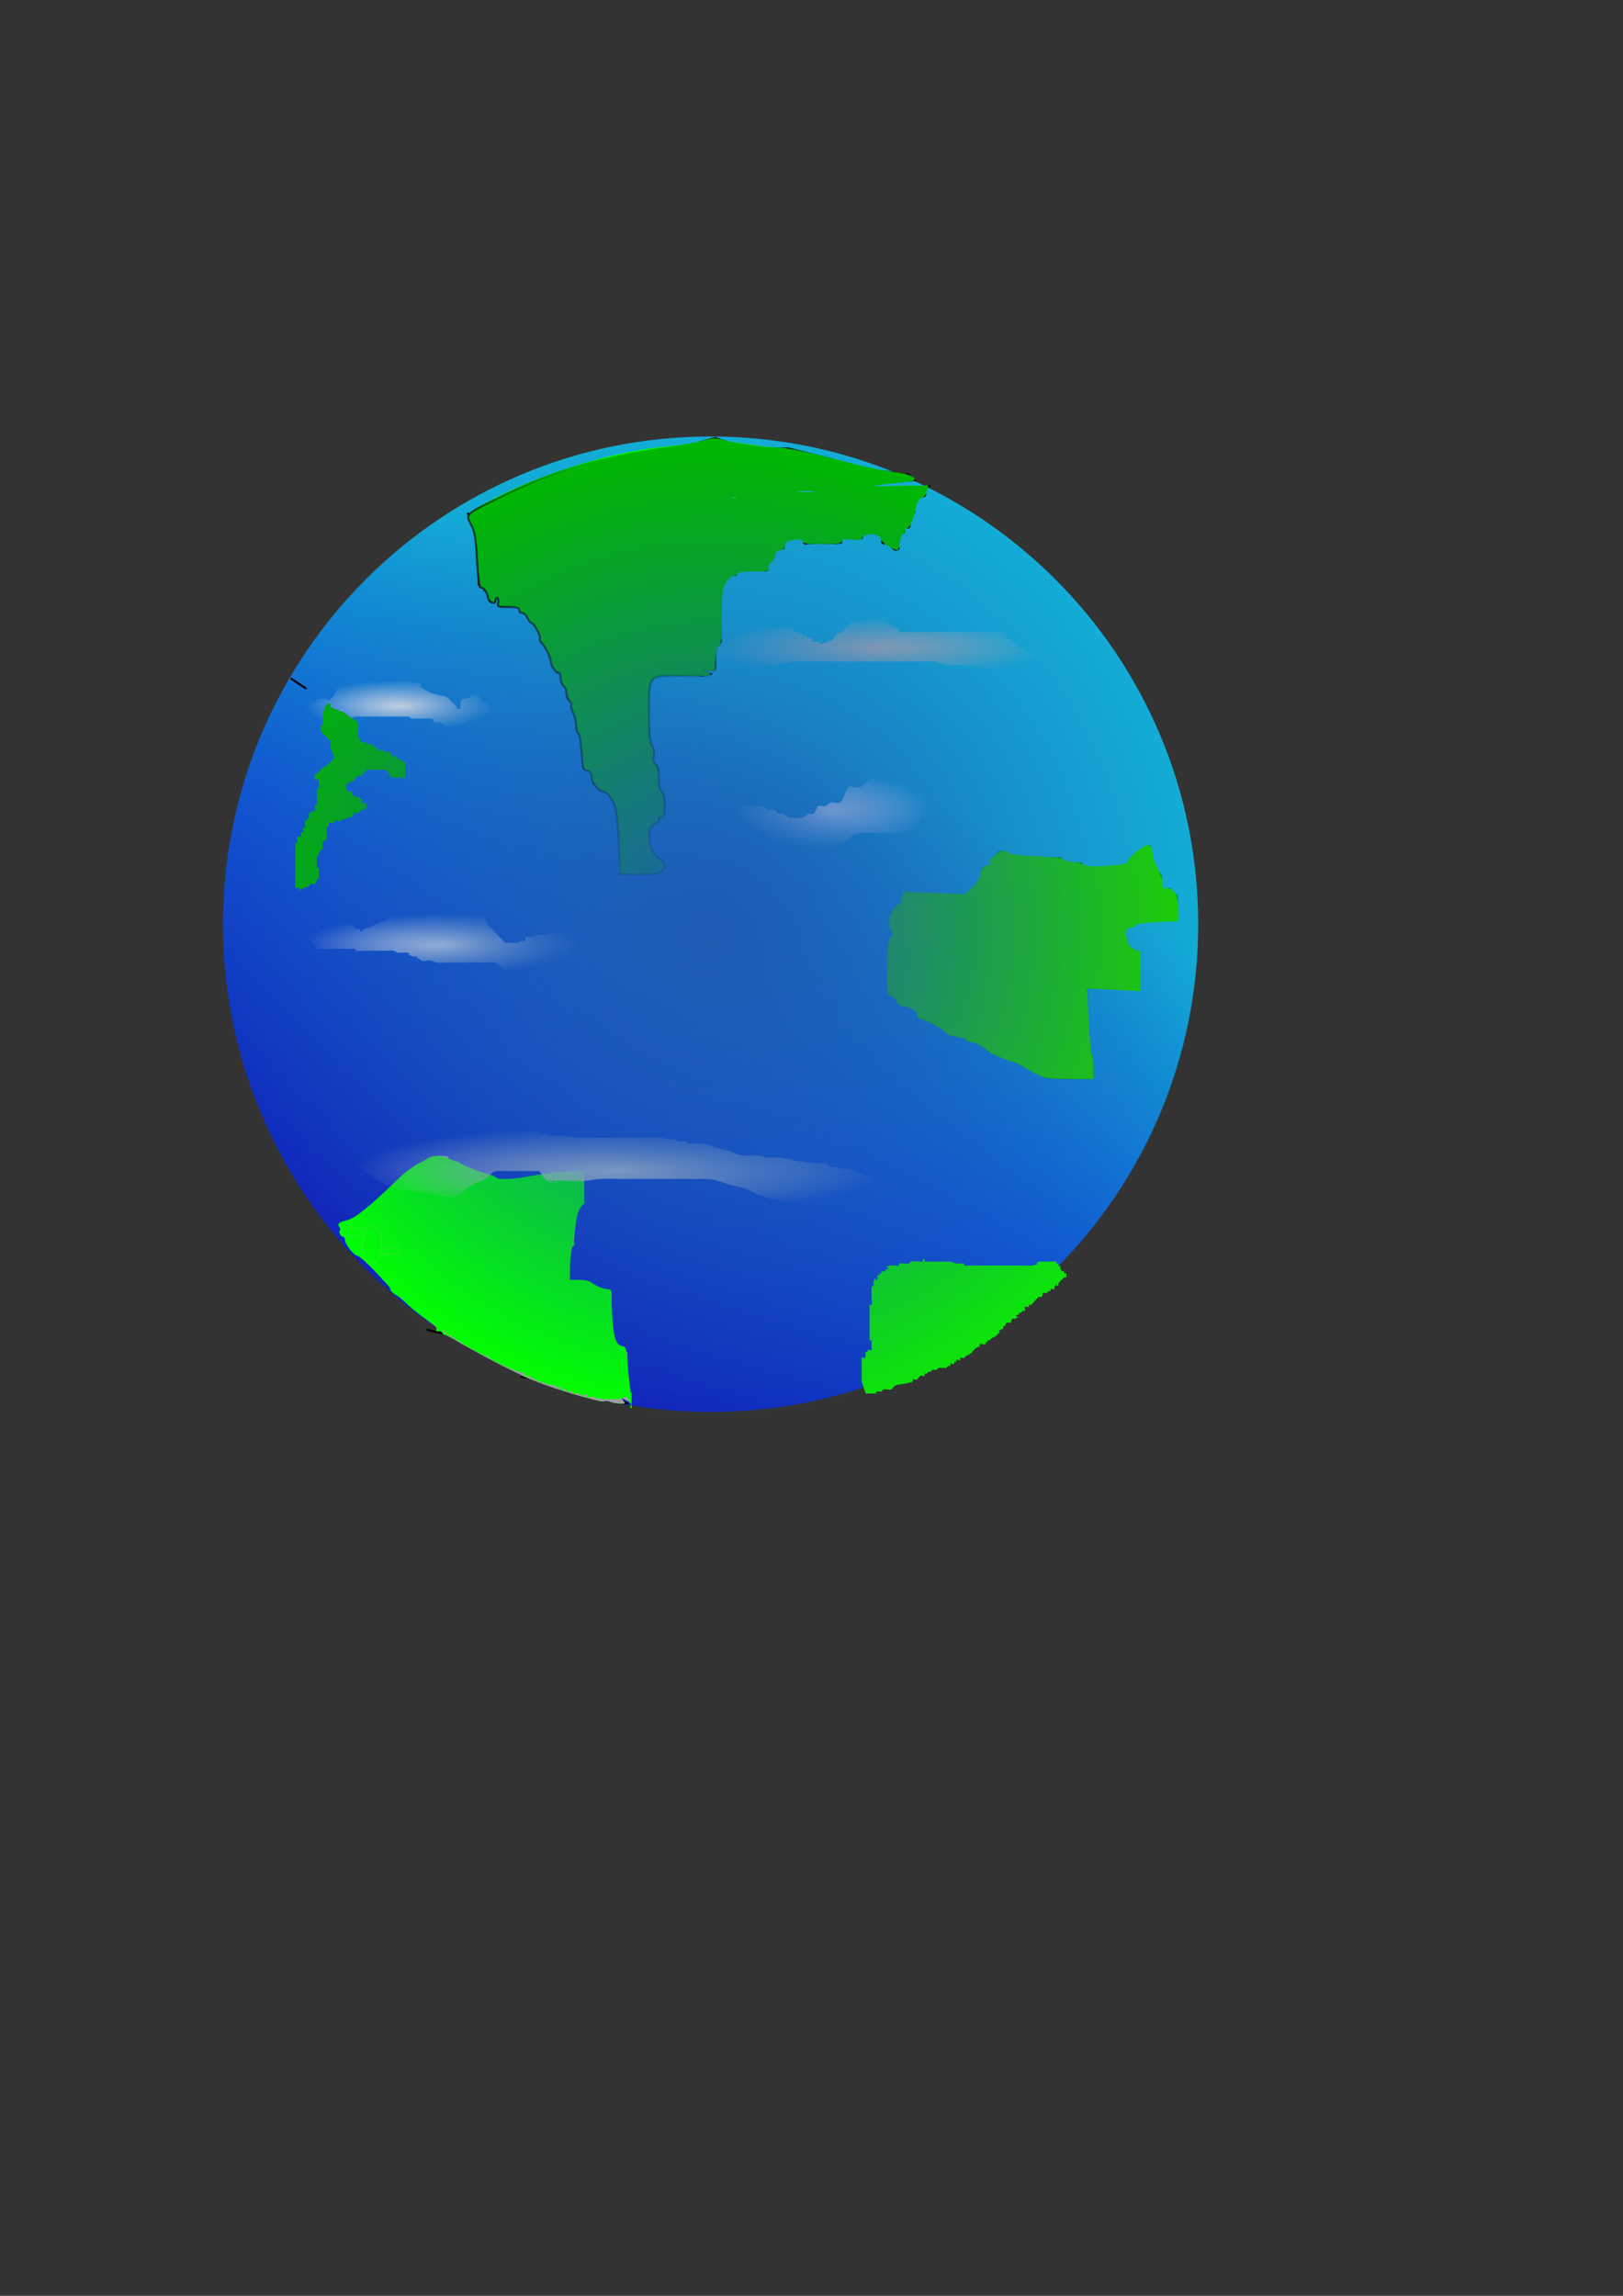
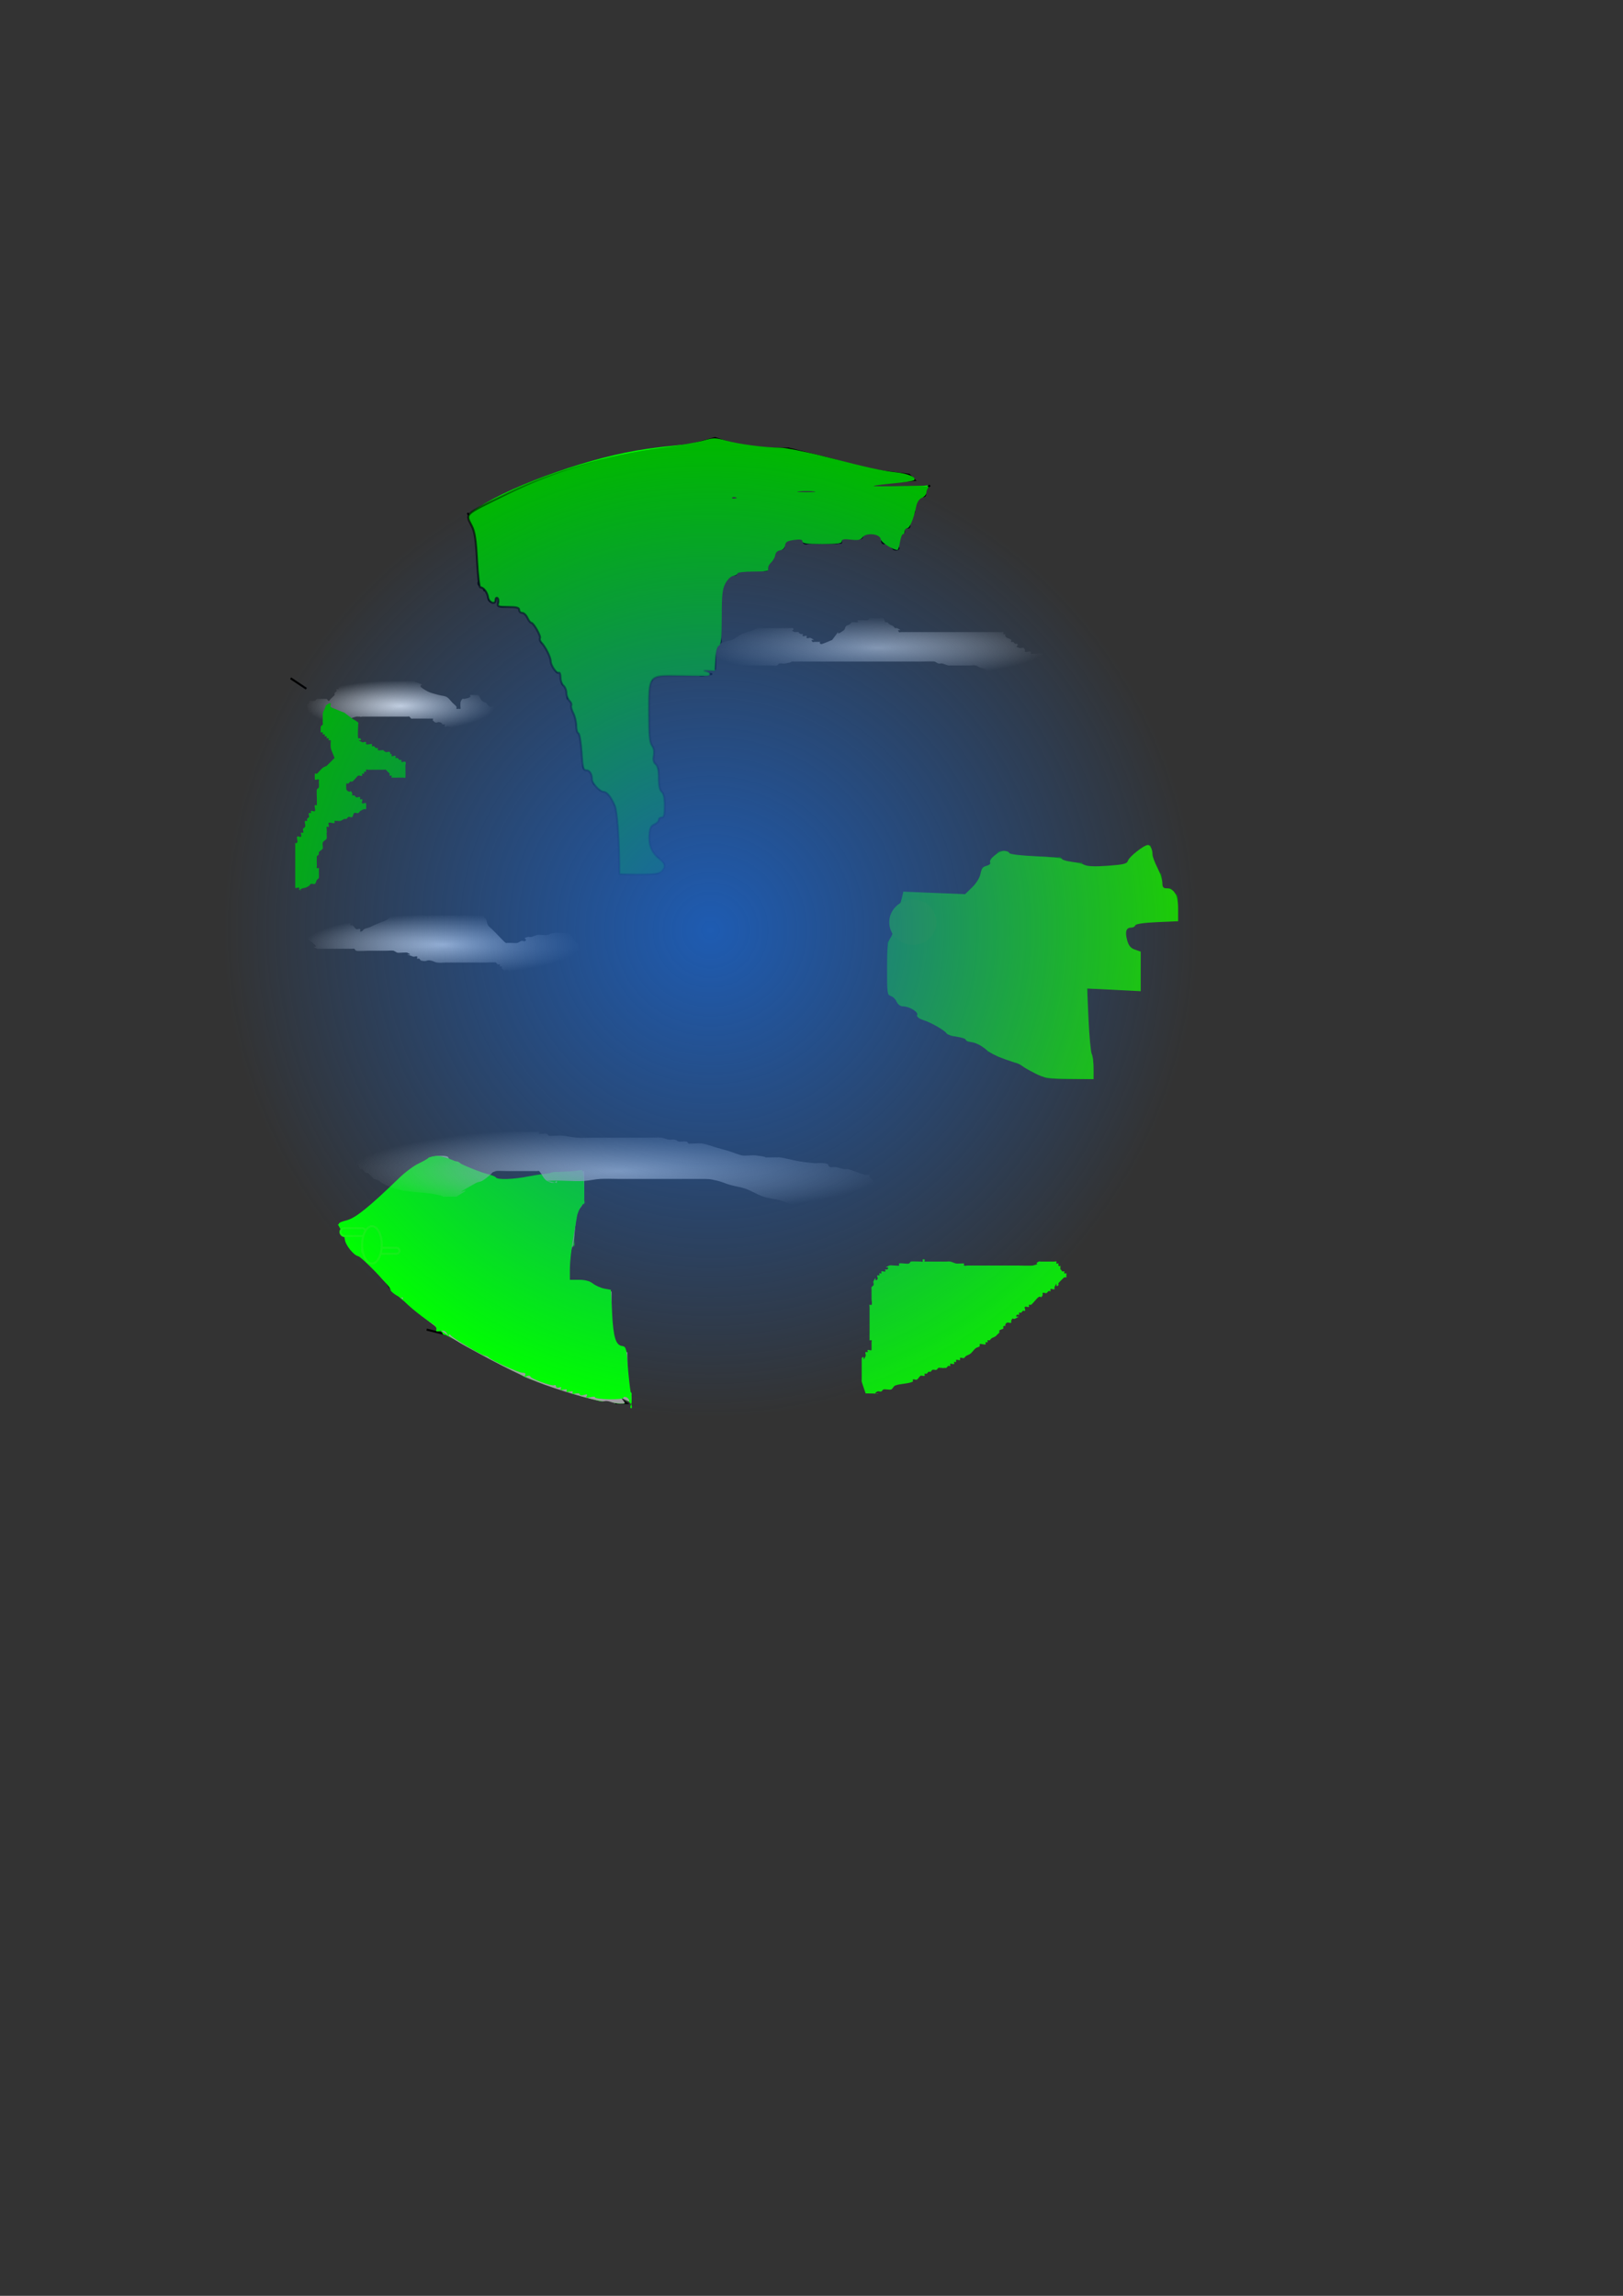
<svg xmlns="http://www.w3.org/2000/svg" xmlns:ns1="http://www.inkscape.org/namespaces/inkscape" xmlns:ns2="http://sodipodi.sourceforge.net/DTD/sodipodi-0.dtd" xmlns:xlink="http://www.w3.org/1999/xlink" width="210mm" height="297mm" id="svg2" version="1.1" ns1:version="0.48.1 " ns2:docname="Documento nuevo 1">
  <rect width="100%" height="100%" fill="#333333" stroke="none" />
  <defs id="defs4">
    <linearGradient ns1:collect="always" xlink:href="#linearGradient3893" id="linearGradient5393" x1="-246.654" y1="126.721" x2="-420.655" y2="418.814" gradientUnits="userSpaceOnUse" />
    <linearGradient id="linearGradient3893">
      <stop style="stop-color:#12add7;stop-opacity:1;" offset="0" id="stop3895" />
      <stop id="stop5395" offset="0.5" style="stop-color:#1056d4;stop-opacity:0.988;" />
      <stop id="stop3903" offset="1" style="stop-color:#0f23bd;stop-opacity:0.979;" />
    </linearGradient>
    <linearGradient ns1:collect="always" xlink:href="#linearGradient5407" id="linearGradient5415" x1="-382.038" y1="112.904" x2="-161.068" y2="112.904" gradientUnits="userSpaceOnUse" gradientTransform="translate(638.333,46.667)" />
    <linearGradient ns1:collect="always" id="linearGradient5407">
      <stop style="stop-color:#24de14;stop-opacity:1;" offset="0" id="stop5409" />
      <stop style="stop-color:#24de14;stop-opacity:0;" offset="1" id="stop5411" />
    </linearGradient>
    <radialGradient ns1:collect="always" xlink:href="#linearGradient5425" id="radialGradient5863" gradientUnits="userSpaceOnUse" gradientTransform="matrix(1,0,0,0.857,638.333,106.487)" cx="-376.733" cy="418.933" fx="-376.733" fy="418.933" r="72.485" />
    <linearGradient id="linearGradient5425">
      <stop style="stop-color:#1ae114;stop-opacity:1;" offset="0" id="stop5427" />
      <stop style="stop-color:#17f910;stop-opacity:0;" offset="1" id="stop5429" />
    </linearGradient>
    <radialGradient ns1:collect="always" xlink:href="#linearGradient6213" id="radialGradient6219" cx="182.179" cy="57.474" fx="182.179" fy="57.474" r="112.614" gradientTransform="matrix(2.664,3.074,-0.716,0.62,-262.013,-532.734)" gradientUnits="userSpaceOnUse" />
    <linearGradient ns1:collect="always" id="linearGradient6213">
      <stop style="stop-color:#000000;stop-opacity:1;" offset="0" id="stop6215" />
      <stop style="stop-color:#000000;stop-opacity:0;" offset="1" id="stop6217" />
    </linearGradient>
    <radialGradient ns1:collect="always" xlink:href="#linearGradient5495" id="radialGradient5861" gradientUnits="userSpaceOnUse" gradientTransform="matrix(1,0,0,0.221,638.333,244.481)" cx="-397.21" cy="253.975" fx="-397.21" fy="253.975" r="67.883" />
    <linearGradient ns1:collect="always" id="linearGradient5495">
      <stop style="stop-color:#ececec;stop-opacity:1;" offset="0" id="stop5497" />
      <stop style="stop-color:#ececec;stop-opacity:0;" offset="1" id="stop5499" />
    </linearGradient>
    <radialGradient ns1:collect="always" xlink:href="#linearGradient5505" id="radialGradient5859" gradientUnits="userSpaceOnUse" gradientTransform="matrix(1,0,0,0.181,638.333,135.719)" cx="-184.726" cy="108.741" fx="-184.726" fy="108.741" r="83.28" />
    <linearGradient ns1:collect="always" id="linearGradient5505">
      <stop style="stop-color:#b3b3b3;stop-opacity:1;" offset="0" id="stop5507" />
      <stop style="stop-color:#b3b3b3;stop-opacity:0;" offset="1" id="stop5509" />
    </linearGradient>
    <radialGradient ns1:collect="always" xlink:href="#linearGradient5515" id="radialGradient5857" gradientUnits="userSpaceOnUse" gradientTransform="matrix(1,0,0,0.166,638.333,350.634)" cx="-311.201" cy="364.643" fx="-311.201" fy="364.643" r="130.907" />
    <linearGradient ns1:collect="always" id="linearGradient5515">
      <stop style="stop-color:#cccccc;stop-opacity:1;" offset="0" id="stop5517" />
      <stop style="stop-color:#cccccc;stop-opacity:0;" offset="1" id="stop5519" />
    </linearGradient>
    <radialGradient ns1:collect="always" xlink:href="#linearGradient5561" id="radialGradient5855" gradientUnits="userSpaceOnUse" gradientTransform="matrix(1.122,0,0,0.435,638.27,130.141)" cx="-184.779" cy="240.539" fx="-184.779" fy="240.539" r="43.382" />
    <linearGradient ns1:collect="always" id="linearGradient5561">
      <stop style="stop-color:#ffffff;stop-opacity:1;" offset="0" id="stop5563" />
      <stop style="stop-color:#ffffff;stop-opacity:0;" offset="1" id="stop5565" />
    </linearGradient>
    <radialGradient ns1:collect="always" xlink:href="#linearGradient5537" id="radialGradient5853" gradientUnits="userSpaceOnUse" gradientTransform="matrix(1,0,0,0.273,638.333,146.42)" cx="-417.923" cy="137.135" fx="-417.923" fy="137.135" r="46.272" />
    <linearGradient ns1:collect="always" id="linearGradient5537">
      <stop style="stop-color:#ececec;stop-opacity:1;" offset="0" id="stop5539" />
      <stop style="stop-color:#ececec;stop-opacity:0;" offset="1" id="stop5541" />
    </linearGradient>
    <radialGradient ns1:collect="always" xlink:href="#linearGradient5487" id="radialGradient6348" cx="-261.538" cy="247.234" fx="-261.538" fy="247.234" r="238.462" gradientUnits="userSpaceOnUse" />
    <linearGradient id="linearGradient5487">
      <stop style="stop-color:#1e5cb3;stop-opacity:1;" offset="0" id="stop5489" />
      <stop style="stop-color:#1e5cb3;stop-opacity:0;" offset="1" id="stop5491" />
    </linearGradient>
  </defs>
  <ns2:namedview id="base" pagecolor="#ffffff" bordercolor="#666666" borderopacity="1.0" ns1:pageopacity="0.0" ns1:pageshadow="2" ns1:zoom="0.21" ns1:cx="302.89366" ns1:cy="520" ns1:document-units="px" ns1:current-layer="layer1" showgrid="false" ns1:window-width="504" ns1:window-height="425" ns1:window-x="150" ns1:window-y="150" ns1:window-maximized="0" />
  <g ns1:label="Capa 1" ns1:groupmode="layer" id="layer1">
    <g transform="translate(1492.591,355.604)" id="g6155" style="fill:#00ffff">
      <g id="g6397" transform="translate(-937.143,-391.429)">
        <g transform="translate(-580,197.143)" id="g5865">
-           <path ns2:type="arc" style="opacity:0.99;fill:url(#linearGradient5393);fill-opacity:1;fill-rule:nonzero;stroke:none" id="path3036" ns2:cx="-261.53845" ns2:cy="247.23398" ns2:rx="238.46153" ns2:ry="238.46153" d="m -23.077,247.234 c 0,131.699 -106.763,238.462 -238.462,238.462 -131.699,0 -238.462,-106.763 -238.462,-238.462 0,-131.699 106.763,-238.462 238.462,-238.462 131.699,0 238.462,106.763 238.462,238.462 z" transform="translate(633.586,43.333)" />
+           <path ns2:type="arc" style="opacity:0.99;fill:url(#linearGradient5393);fill-opacity:1;fill-rule:nonzero;stroke:none" id="path3036" ns2:cx="-261.53845" ns2:cy="247.23398" ns2:rx="238.46153" ns2:ry="238.46153" d="m -23.077,247.234 z" transform="translate(633.586,43.333)" />
          <path style="fill:#00ff00;stroke:#000000;stroke-width:1px;stroke-linecap:butt;stroke-linejoin:miter;stroke-opacity:1" d="m 253.718,91.337 c 1.709,3.419 3.709,6.707 5.128,10.256 0.635,1.587 0,3.419 0,5.128 0,4.274 0,8.547 0,12.821 0,0.855 0,1.709 0,2.564 0,0.855 -0.604,1.96 0,2.564 0.604,0.604 1.96,-0.604 2.564,0 0.604,0.604 0,1.709 0,2.564 0.855,0 1.96,-0.604 2.564,0 1.209,1.209 -1.209,3.919 0,5.128 0.604,0.604 2.564,0.855 2.564,0 0,-1.209 -3.773,-2.564 -2.564,-2.564 12.953,0 1.971,1.971 5.128,5.128 0.617,0.617 9.639,-0.617 10.256,0 0.604,0.604 -0.604,1.96 0,2.564 0.604,0.604 1.96,-0.604 2.564,0 1.351,1.351 1.213,3.777 2.564,5.128 0.604,0.604 1.709,0 2.564,0 0.855,1.709 1.96,3.315 2.564,5.128 0.541,1.622 -1.209,3.919 0,5.128 0.604,0.604 1.96,-0.604 2.564,0 0.604,0.604 -0.382,1.8 0,2.564 0.541,1.081 2.024,1.483 2.564,2.564 0.683,1.366 -0.683,3.762 0,5.128 5.336,10.671 -0.177,-2.741 5.128,2.564 1.282,1.282 -1.282,6.41 0,7.692 0.604,0.604 2.182,-0.764 2.564,0 0,14.53 -1.709,0.855 2.564,5.128 1.282,1.282 -1.282,6.41 0,7.692 0.604,0.604 1.96,-0.604 2.564,0 0.617,0.617 -0.617,9.639 0,10.256 0.604,0.604 1.96,-0.604 2.564,0 0.604,0.604 0,1.709 0,2.564 0,4.274 0,8.547 0,12.821 0,0.855 -0.604,1.96 0,2.564 0.604,0.604 1.8,-0.382 2.564,0 5.186,2.593 0.822,5.95 2.564,7.692 0.604,0.604 1.96,-0.604 2.564,0 0.604,0.604 -0.604,1.96 0,2.564 1.209,1.209 3.919,-1.209 5.128,0 0.604,0.604 -0.604,1.96 0,2.564 0.604,0.604 1.96,-0.604 2.564,0 1.209,1.209 -1.209,3.919 0,5.128 0.604,0.604 1.96,-0.604 2.564,0 0.083,0.083 0,7.07 0,7.692 0,6.838 0,13.675 0,20.513 0,0.855 0,1.709 0,2.564 0,0.855 -0.604,1.96 0,2.564 0.083,0.083 7.07,0 7.692,0 1.341,0 9.582,0.337 10.256,0 1.081,-0.541 2.024,-1.483 2.564,-2.564 0.382,-0.764 -0.855,-2.564 0,-2.564 0.855,0 0.604,3.168 0,2.564 -1.351,-1.351 -1.213,-3.777 -2.564,-5.128 -0.604,-0.604 -1.96,0.604 -2.564,0 -0.604,-0.604 0.382,-1.8 0,-2.564 -0.541,-1.081 -2.024,-1.483 -2.564,-2.564 -0.382,-0.764 0,-1.709 0,-2.564 0,-3.809 -0.624,-7.068 2.564,-10.256 0.604,-0.604 1.96,0.604 2.564,0 0.604,-0.604 -0.604,-1.96 0,-2.564 0.604,-0.604 1.96,0.604 2.564,0 0.604,-0.604 0,-1.709 0,-2.564 0,-1.155 0.39,-6.912 0,-7.692 -0.541,-1.081 -2.024,-1.483 -2.564,-2.564 -0.57,-1.141 0.391,-9.084 0,-10.256 -0.382,-1.147 -2.024,-1.483 -2.564,-2.564 -1.026,-2.051 1.026,-5.641 0,-7.692 -0.541,-1.081 -2.024,-1.483 -2.564,-2.564 -0.342,-0.683 0,-14.225 0,-15.385 0,-1.783 -0.464,-11.893 0,-12.821 0.541,-1.081 2.024,-1.483 2.564,-2.564 0.382,-0.764 -0.604,-1.96 0,-2.564 0.103,-0.103 9.315,0 10.256,0 4.274,0 8.547,0 12.821,0 2.344,0 8.111,0 5.128,0 -1.709,0 -5.128,1.709 -5.128,0 0,-7.061 5.852,-0.724 7.692,-2.564 0.103,-0.103 0,-9.315 0,-10.256 0,-6.838 -0.855,0.855 2.564,-2.564 0.604,-0.604 0,-1.709 0,-2.564 0,-0.855 0,-1.709 0,-2.564 0,-5.128 0,-10.256 0,-15.385 0,-1.155 -0.39,-6.912 0,-7.692 0.541,-1.081 1.709,-1.709 2.564,-2.564 0.855,-0.855 1.483,-2.024 2.564,-2.564 0.764,-0.382 1.96,0.604 2.564,0 0.604,-0.604 -0.604,-1.96 0,-2.564 0.083,-0.083 7.07,0 7.692,0 1.709,0 3.419,0 5.128,0 0.855,0 2.564,-0.855 2.564,0 0,0.855 -2.564,0.855 -2.564,0 0,-1.209 1.709,-1.709 2.564,-2.564 0.855,-0.855 2.024,-1.483 2.564,-2.564 0.764,-1.529 -1.209,-3.919 0,-5.128 1.209,-1.209 3.919,1.209 5.128,0 1.209,-1.209 -1.209,-3.919 0,-5.128 0.083,-0.083 7.07,0 7.692,0 0.855,0 1.96,-0.604 2.564,0 0.604,0.604 -0.604,1.96 0,2.564 0.604,0.604 1.709,0 2.564,0 0.855,0 1.709,0 2.564,0 1.209,0 12.704,0.116 12.821,0 0.604,-0.604 -0.604,-1.96 0,-2.564 0.604,-0.604 1.709,0 2.564,0 0.855,0 1.709,0 2.564,0 0.855,0 1.709,0 2.564,0 0.855,0 1.96,0.604 2.564,0 0.604,-0.604 -0.604,-1.96 0,-2.564 0.604,-0.604 1.709,0 2.564,0 0.622,0 7.61,-0.082 7.692,0 1.209,1.209 -1.209,3.919 0,5.128 0.604,0.604 1.8,-0.382 2.564,0 1.081,0.541 1.483,2.024 2.564,2.564 0.764,0.382 2.564,-0.855 2.564,0 0,0.855 -2.564,0.855 -2.564,0 0,-1.209 2.024,-1.483 2.564,-2.564 0.764,-1.529 -1.209,-3.919 0,-5.128 0.604,-0.604 1.96,0.604 2.564,0 0.604,-0.604 -0.604,-1.96 0,-2.564 0.604,-0.604 1.96,0.604 2.564,0 0.604,-0.604 -0.27,-1.753 0,-2.564 0.604,-1.813 1.96,-3.315 2.564,-5.128 0.164,-0.493 -0.131,-7.692 0,-7.692 0.855,0 -0.855,2.564 0,2.564 1.209,0 1.483,-2.024 2.564,-2.564 0.764,-0.382 1.96,0.604 2.564,0 0.604,-0.604 -0.382,-1.8 0,-2.564 0.541,-1.081 1.709,-1.709 2.564,-2.564" id="path3806" ns1:connector-curvature="0" />
          <path style="fill:none;stroke:#000000;stroke-width:1px;stroke-linecap:butt;stroke-linejoin:miter;stroke-opacity:1" d="m 174.359,175.439 -7.692,-5.128" id="path3808" ns1:connector-curvature="0" />
          <path style="fill:#00ff00;stroke:#000000;stroke-width:1px;stroke-linecap:butt;stroke-linejoin:miter;stroke-opacity:1" d="m 253.718,91.337 61.538,-25.641 41.026,-7.692 17.949,-5.128 15.385,5.128 20.513,0 20.513,5.128 17.949,5.128 20.513,2.564 2.564,2.564 z" id="path3816" ns1:connector-curvature="0" />
          <path style="fill:none;stroke:#000000;stroke-width:1px;stroke-linecap:butt;stroke-linejoin:miter;stroke-opacity:1" d="M 176.923,144.67 z" id="path3818" ns1:connector-curvature="0" />
-           <path style="fill:#00c800;fill-opacity:1;stroke:url(#linearGradient5415);stroke-linecap:round;stroke-opacity:1" d="m 327.308,248.438 c 0,-15.317 -0.635,-17.158 -8.974,-26 -5.994,-6.355 -8.974,-11.978 -8.974,-16.93 0,-7.837 -9.466,-38.405 -12.568,-40.585 -1.004,-0.706 -3.389,-5.322 -5.3,-10.258 -4.141,-10.695 -12.424,-20.513 -17.306,-20.513 -1.931,0 -6.241,-2.596 -9.577,-5.769 -4.892,-4.652 -6.235,-8.943 -6.939,-22.159 L 256.795,89.835 283.718,78.475 c 22.611,-9.541 81.177,-25.123 91.026,-24.218 20.363,1.87 47.448,6.416 62.821,10.543 10.577,2.839 22.058,5.182 25.513,5.206 11.165,0.078 2.104,4.819 -11.41,5.971 -7.051,0.601 -3.793,0.77 7.241,0.376 18.499,-0.66 19.774,-0.384 16.37,3.542 -2.03,2.342 -4.432,7.142 -5.336,10.668 -0.905,3.526 -3.439,8.718 -5.631,11.538 -3.827,4.923 -4.125,4.942 -7.435,0.478 -3.056,-4.121 -4.714,-4.31 -14.559,-1.659 -6.11,1.645 -16.009,2.32 -21.997,1.499 -9.908,-1.358 -11.395,-0.805 -16.534,6.146 -3.132,4.236 -8.034,7.638 -11.005,7.638 -12.009,0 -15.986,6.218 -17.325,27.09 -1.412,22.007 -3.035,24.093 -18.788,24.153 -5.712,0.022 -11.769,1.424 -13.462,3.116 -4.279,4.279 -3.841,19.458 1.28,44.335 4.099,19.915 4.099,21.422 0,25.521 -5.344,5.344 -5.49,9.204 -0.592,15.68 5.721,7.564 4.817,8.823 -6.329,8.823 l -10.256,0 0,-16.484 z M 389.457,81.057 c -3.19,-0.613 -7.805,-0.59 -10.256,0.052 -2.452,0.642 0.158,1.144 5.799,1.115 5.641,-0.028 7.647,-0.554 4.457,-1.167 l 0,3e-6 z m 35.963,-2.556 c -3.154,-0.609 -8.923,-0.624 -12.821,-0.035 -3.898,0.589 -1.317,1.087 5.734,1.107 7.051,0.019 10.24,-0.463 7.087,-1.072 z" id="path3824" ns1:connector-curvature="0" />
          <path style="fill:none;stroke:#000000;stroke-width:1px;stroke-linecap:butt;stroke-linejoin:miter;stroke-opacity:1" d="m 217.821,463.131 25.641,28.205" id="path3830" ns1:connector-curvature="0" />
          <path style="fill:none;stroke:#000000;stroke-width:1px;stroke-linecap:butt;stroke-linejoin:miter;stroke-opacity:1" d="m 263.974,501.593 25.641,12.821" id="path3832" ns1:connector-curvature="0" />
          <path style="fill:#00ff00;stroke:url(#radialGradient5863);stroke-width:1px;stroke-linecap:butt;stroke-linejoin:round;stroke-opacity:1" d="m 189.615,437.49 c 4.274,-0.855 9.037,-0.402 12.821,-2.564 2.676,-1.529 2.949,-5.513 5.128,-7.692 2.404,-2.404 7.982,-4.281 10.256,-7.692 1.06,-1.59 1.213,-3.777 2.564,-5.128 1.351,-1.351 3.538,-1.504 5.128,-2.564 5.867,-3.912 -1.603,-2.03 7.692,-5.128 0.811,-0.27 1.96,0.604 2.564,0 0.604,-0.604 -0.604,-1.96 0,-2.564 0.256,-0.256 7.436,-0.256 7.692,0 0.604,0.604 -0.604,1.96 0,2.564 1.209,1.209 3.599,-0.764 5.128,0 2.162,1.081 2.966,4.047 5.128,5.128 1.529,0.764 3.599,-0.764 5.128,0 1.081,0.541 1.483,2.024 2.564,2.564 1.529,0.764 3.919,-1.209 5.128,0 0.604,0.604 -0.604,1.96 0,2.564 0.604,0.604 1.709,0 2.564,0 2.564,0 5.205,0.622 7.692,0 1.854,-0.464 3.254,-2.189 5.128,-2.564 2.514,-0.503 5.178,0.503 7.692,0 1.874,-0.375 3.274,-2.101 5.128,-2.564 1.658,-0.415 3.419,0 5.128,0 1.709,0 3.419,0 5.128,0 0.855,0 1.709,0 2.564,0 0.855,0 1.96,-0.604 2.564,0 0.116,0.116 0,11.612 0,12.821 0,0.855 0.604,1.96 0,2.564 -0.604,0.604 -1.96,-0.604 -2.564,0 -0.604,0.604 0.604,1.96 0,2.564 -0.604,0.604 -1.96,-0.604 -2.564,0 -0.604,0.604 0,1.709 0,2.564 0,4.274 0,8.547 0,12.821 0,0.855 0.604,1.96 0,2.564 -0.604,0.604 -1.96,-0.604 -2.564,0 -0.103,0.103 0,9.315 0,10.256 0,0.622 -0.083,7.61 0,7.692 0.617,0.617 9.639,-0.617 10.256,0 0.604,0.604 -0.604,1.96 0,2.564 6.838,0 -0.855,-0.855 2.564,2.564 0.604,0.604 1.709,0 2.564,0 0.855,0 1.709,0 2.564,0 0.855,0 1.96,-0.604 2.564,0 0.604,0.604 0,1.709 0,2.564 0,0.855 0,1.709 0,2.564 0,5.983 0,11.966 0,17.949 0,0.855 -0.604,1.96 0,2.564 0.604,0.604 1.96,-0.604 2.564,0 0.604,0.604 -0.604,1.96 0,2.564 1.209,1.209 3.919,-1.209 5.128,0 0.604,0.604 0,1.709 0,2.564 0,0.855 0,1.709 0,2.564 0,4.274 0,8.547 0,12.821 0,0.855 -0.604,1.96 0,2.564 0.604,0.604 1.96,-0.604 2.564,0 0.604,0.604 0,1.709 0,2.564 0,0.855 0,1.709 0,2.564 0,0.855 0.855,2.564 0,2.564 -0.855,0 0,-1.709 0,-2.564" id="path3836" ns1:connector-curvature="0" />
          <path style="fill:none;stroke:#000000;stroke-width:1px;stroke-linecap:butt;stroke-linejoin:miter;stroke-opacity:1" d="m 253.718,473.388 c 0,4.274 0,8.547 0,12.821" id="path3838" ns1:connector-curvature="0" />
-           <path style="fill:none;stroke:#000000;stroke-width:1px;stroke-linecap:butt;stroke-linejoin:miter;stroke-opacity:1" d="m 328.077,519.542 -48.718,-7.692" id="path3842" ns1:connector-curvature="0" />
          <path style="fill:none;stroke:#000000;stroke-width:1px;stroke-linecap:butt;stroke-linejoin:miter;stroke-opacity:1" d="m 253.718,493.901 -20.513,-5.128" id="path3844" ns1:connector-curvature="0" />
          <path style="fill:#00ff00;stroke:#000000;stroke-width:1px;stroke-linecap:butt;stroke-linejoin:miter;stroke-opacity:1" d="M 215.256,468.26 199.872,442.619" id="path3846" ns1:connector-curvature="0" />
          <path style="fill:#000000;fill-opacity:1;fill-rule:nonzero;stroke:none" id="path3848" d="m 201.404,440.287 c 1.154,1.453 2.152,2.988 3.006,4.635 1.126,2.182 2.622,4.117 4.14,6.031 1.847,2.274 3.62,4.602 5.321,6.987 2.09,2.976 4.366,5.812 6.71,8.59 2.485,2.858 5.16,5.535 7.899,8.148 2.807,2.513 5.735,4.889 8.824,7.046 3.261,2.181 6.508,4.381 9.747,6.594 3.249,2.23 6.626,4.262 9.905,6.445 3.451,2.239 6.836,4.577 10.313,6.776 3.503,2.136 7.039,4.215 10.581,6.286 3.555,2.094 7.324,3.769 11.152,5.292 4.005,1.563 8.136,2.761 12.288,3.86 0,0 -2.514,0.332 -2.514,0.332 l 0,0 c -4.155,-1.107 -8.288,-2.315 -12.293,-3.89 -3.83,-1.535 -7.6,-3.225 -11.157,-5.329 -3.541,-2.075 -7.081,-4.151 -10.581,-6.295 -3.473,-2.206 -6.864,-4.539 -10.314,-6.781 -3.285,-2.175 -6.657,-4.217 -9.906,-6.448 -3.238,-2.216 -6.492,-4.408 -9.748,-6.597 -3.088,-2.174 -6.023,-4.555 -8.828,-7.085 -2.738,-2.624 -5.418,-5.306 -7.9,-8.176 -2.343,-2.787 -4.623,-5.629 -6.716,-8.61 -1.701,-2.381 -3.48,-4.701 -5.324,-6.974 -1.528,-1.925 -3.015,-3.885 -4.145,-6.079 -0.857,-1.63 -1.859,-3.149 -3.013,-4.585 0,0 2.553,-0.173 2.553,-0.173 z" ns1:connector-curvature="0" />
          <path style="fill:#00ff00;stroke:#000000;stroke-width:1px;stroke-linecap:butt;stroke-linejoin:miter;stroke-opacity:1" d="m 325.513,524.67 5.128,0 -130.769,-82.051 c 1.709,4.274 3.419,8.547 5.128,12.821" id="path3852" ns1:connector-curvature="0" />
          <path style="fill:#00ff00;stroke:none" d="m 297.092,517.619 c -10.272,-3.326 -25.644,-10.198 -34.158,-15.27 -8.515,-5.072 -16.06,-9.222 -16.769,-9.222 -0.708,0 -8.991,-6.504 -18.406,-14.453 -15.923,-13.444 -23.282,-21.444 -19.726,-21.444 1.555,0 87.61,48.983 98.662,56.159 3.766,2.445 5.515,2.805 4.336,0.893 -2.301,-3.735 0.583,-4.133 5.839,-0.807 4.545,2.876 5.926,10.463 1.877,10.307 -1.638,-0.063 -11.383,-2.836 -21.655,-6.163 l 0,0 z" id="path3854" ns1:connector-curvature="0" />
          <path ns2:type="arc" style="opacity:0.99;fill:#00ff00;fill-opacity:1;fill-rule:nonzero;stroke:none" id="path3870" ns2:cx="-405.1282" ns2:cy="408.77243" ns2:rx="20.512821" ns2:ry="23.076923" d="m -384.615,408.772 c 0,12.745 -9.184,23.077 -20.513,23.077 -11.329,0 -20.513,-10.332 -20.513,-23.077 0,-12.745 9.184,-23.077 20.513,-23.077 11.329,0 20.513,10.332 20.513,23.077 z" transform="translate(638.333,46.667)" />
          <g id="g3879" transform="translate(40.897,-102.051)">
            <g id="g3876">
-               <path ns2:type="arc" style="opacity:0.99;fill:#00ff00;fill-opacity:1;fill-rule:nonzero;stroke:none" id="path3874" ns2:cx="160.25641" ns2:cy="545.9519" ns2:rx="6.4102564" ns2:ry="8.9743586" d="m 166.667,545.952 c 0,4.956 -2.87,8.974 -6.41,8.974 -3.54,0 -6.41,-4.018 -6.41,-8.974 0,-4.956 2.87,-8.974 6.41,-8.974 3.54,0 6.41,4.018 6.41,8.974 z" />
-             </g>
+               </g>
          </g>
          <path style="fill:#008c00;stroke:none" d="m 587.051,252.875 c -3.419,2.564 -7.692,11.111 -10.256,7.692 -2.564,-3.419 13.278,-10.714 10.256,-7.692 -3.87,3.87 -8.267,7.221 -12.821,10.256 -0.489,0.326 -13.082,0 -15.385,0 -0.855,0 -1.709,0 -2.564,0 -0.855,0 -1.96,0.604 -2.564,0 -0.604,-0.604 0.604,-1.96 0,-2.564 -0.617,-0.617 -9.639,0.617 -10.256,0 -0.604,-0.604 0.604,-1.96 0,-2.564 -0.604,-0.604 -1.709,0 -2.564,0 -0.855,0 -1.709,0 -2.564,0 -5.128,0 -10.256,0 -15.385,0 -0.855,0 -1.709,0 -2.564,0 -0.855,0 -1.96,0.604 -2.564,0 -0.604,-0.604 0.604,-1.96 0,-2.564 -0.604,-0.604 -1.709,0 -2.564,0 -0.855,0 -1.96,-0.604 -2.564,0 -0.604,0.604 0.604,1.96 0,2.564 -0.604,0.604 -1.96,-0.604 -2.564,0 -5.305,5.305 8.107,-0.207 -2.564,5.128 -0.764,0.382 -1.96,-0.604 -2.564,0 -1.282,1.282 1.282,6.41 0,7.692 -0.604,0.604 -1.96,-0.604 -2.564,0 -0.604,0.604 0.604,1.96 0,2.564 -0.604,0.604 -1.8,-0.382 -2.564,0 -1.081,0.541 -1.483,2.024 -2.564,2.564 -0.78,0.39 -6.538,0 -7.692,0 -5.983,0 -11.966,0 -17.949,0 -0.855,0 -1.709,0 -2.564,0 -0.855,0 -1.96,-0.604 -2.564,0 -1.209,1.209 1.209,3.919 0,5.128 -0.604,0.604 -1.96,-0.604 -2.564,0 -0.604,0.604 0.382,1.8 0,2.564 -0.541,1.081 -2.024,1.483 -2.564,2.564 -0.886,1.771 0.9,11.92 0,12.821 -0.604,0.604 -1.96,-0.604 -2.564,0 -0.604,0.604 0,1.709 0,2.564 0,5.128 0,10.256 0,15.385 0,0.622 -0.083,7.61 0,7.692 5.305,5.305 -0.207,-8.107 5.128,2.564 0.382,0.764 -0.604,1.96 0,2.564 1.209,1.209 3.599,-0.764 5.128,0 1.081,0.541 1.483,2.024 2.564,2.564 0.764,0.382 1.96,-0.604 2.564,0 5.305,5.305 -8.107,-0.207 2.564,5.128 1.529,0.764 3.919,-1.209 5.128,0 0.604,0.604 -0.604,1.96 0,2.564 0.604,0.604 1.8,-0.382 2.564,0 2.162,1.081 2.966,4.047 5.128,5.128 1.017,0.508 7.168,-0.524 7.692,0 0.604,0.604 -0.604,1.96 0,2.564 1.282,1.282 6.41,-1.282 7.692,0 0.604,0.604 -0.604,1.96 0,2.564 0.604,0.604 1.96,-0.604 2.564,0 0.604,0.604 -0.604,1.96 0,2.564 0.604,0.604 1.8,-0.382 2.564,0 1.081,0.541 1.483,2.024 2.564,2.564 1.529,0.764 3.599,-0.764 5.128,0 1.081,0.541 1.483,2.024 2.564,2.564 1.529,0.764 3.919,-1.209 5.128,0 0.604,0.604 -0.604,1.96 0,2.564 0.604,0.604 1.8,-0.382 2.564,0 1.081,0.541 1.483,2.024 2.564,2.564 0.764,0.382 1.8,-0.382 2.564,0 6.337,3.168 -0.885,2.564 5.128,2.564 0.855,0 1.709,0 2.564,0 0.855,0 2.564,-0.855 2.564,0 0,0.855 -3.419,0 -2.564,0 5.128,0 10.256,0 15.385,0 0.855,0 1.96,0.604 2.564,0 0.604,-0.604 0,-1.709 0,-2.564 0,-1.155 0.39,-6.912 0,-7.692 -0.541,-1.081 -2.182,-1.417 -2.564,-2.564 -0.811,-2.433 0,-5.128 0,-7.692 0,-5.983 0,-11.966 0,-17.949 0,-0.855 0,-1.709 0,-2.564 0,-0.855 -0.604,-1.96 0,-2.564 0.604,-0.604 1.709,0 2.564,0 0.855,0 1.709,0 2.564,0 5.983,0 11.966,0 17.949,0 0.855,0 1.96,0.604 2.564,0 0.604,-0.604 0,-1.709 0,-2.564 0,-4.274 0,-8.547 0,-12.821 0,-0.855 0.604,-1.96 0,-2.564 -1.209,-1.209 -3.919,1.209 -5.128,0 -0.604,-0.604 0.604,-1.96 0,-2.564 -0.604,-0.604 -1.96,0.604 -2.564,0 -0.604,-0.604 0,-1.709 0,-2.564 0,-0.622 -0.083,-7.61 0,-7.692 1.209,-1.209 3.919,1.209 5.128,0 0.604,-0.604 -0.604,-1.96 0,-2.564 0.604,-0.604 1.709,0 2.564,0 5.128,0 10.256,0 15.385,0 0.855,0 1.96,0.604 2.564,0 0.604,-0.604 0,-1.709 0,-2.564 0,-0.942 0.103,-10.153 0,-10.256 -0.604,-0.604 -1.96,0.604 -2.564,0 -0.604,-0.604 0.604,-1.96 0,-2.564 -1.209,-1.209 -3.919,1.209 -5.128,0 -1.282,-1.282 1.282,-6.41 0,-7.692 -0.604,-0.604 -1.709,0 -2.564,0 -0.855,-4.274 -1.709,-8.547 -2.564,-12.821 z" id="path3907" ns1:connector-curvature="0" />
          <path style="fill:none;stroke:#000000;stroke-width:1px;stroke-linecap:butt;stroke-linejoin:miter;stroke-opacity:1" d="m 253.577,90.007 c 1.283,0.641 4.489,0.641 3.848,1.924 -0.641,1.283 -4.861,-2.938 -3.848,-1.924 1.322,1.322 3.35,1.718 4.809,2.886 0.034,0.027 0,3.265 0,3.848 0,0.641 0,1.283 0,1.924 0,0.321 0.321,0.962 0,0.962 -0.321,0 0,-0.641 0,-0.962" id="path5435" ns1:connector-curvature="0" />
          <path style="fill:#00ff00;stroke:none" d="m 257.764,87.18 c 19.634,-12.392 56.464,-25.24 83.203,-29.024 10.905,-1.543 23.81,-2.747 20.681,-1.928 -10.497,2.745 -25.914,5.906 -26.92,5.52 -0.694,-0.266 -1.522,-0.062 -1.841,0.453 -0.319,0.515 -1.444,0.711 -2.502,0.434 -1.058,-0.277 -1.923,-0.033 -1.923,0.541 0,0.574 -0.632,0.801 -1.404,0.505 -2.823,-1.083 -24.567,5.36 -24.567,7.28 0,0.333 -0.935,0.676 -2.078,0.762 -1.143,0.086 -2.333,0.527 -2.645,0.98 -0.312,0.453 -3.381,1.827 -6.82,3.054 -3.439,1.227 -12.901,4.99 -21.028,8.363 -8.127,3.373 -15.269,6.124 -15.871,6.114 -0.602,-0.01 1.069,-1.384 3.714,-3.054 z" id="path5437" ns1:connector-curvature="0" />
          <path style="fill:#00b800;fill-opacity:1;stroke:url(#radialGradient6219)" d="m 327.5,266.037 c -0.092,-16.239 -1.094,-30.631 -2.328,-33.426 -1.951,-4.42 -3.823,-6.729 -5.472,-6.75 -1.766,-0.022 -5.665,-4.188 -5.665,-6.052 0,-2.69 -1.149,-4.512 -2.846,-4.512 -1.434,0 -1.762,-1.294 -2.254,-8.882 -0.316,-4.885 -1.03,-9.033 -1.585,-9.218 -0.555,-0.185 -1.01,-1.837 -1.01,-3.671 0,-1.834 -0.667,-4.624 -1.482,-6.2 -0.815,-1.576 -1.244,-3.251 -0.953,-3.722 0.291,-0.471 -0.124,-1.509 -0.923,-2.308 -0.798,-0.798 -1.452,-2.512 -1.452,-3.807 0,-1.296 -0.649,-2.894 -1.443,-3.553 -0.794,-0.659 -1.443,-2.469 -1.443,-4.022 0,-1.554 -0.386,-2.586 -0.857,-2.295 -1.035,0.639 -3.953,-3.584 -3.953,-5.72 0,-1.837 -2.621,-7.073 -4.462,-8.914 -0.73,-0.73 -1.076,-1.733 -0.77,-2.229 0.612,-0.989 -3.139,-7.6 -4.311,-7.6 -0.401,0 -1.222,-1.082 -1.825,-2.405 -0.603,-1.323 -1.754,-2.405 -2.559,-2.405 -0.805,0 -1.463,-0.649 -1.463,-1.443 0,-1.111 -1.242,-1.443 -5.403,-1.443 -4.928,0 -5.358,-0.169 -4.9,-1.923 0.277,-1.058 0.111,-2.165 -0.369,-2.461 -0.479,-0.296 -0.872,0.168 -0.872,1.031 0,2.49 -3.321,1.248 -3.694,-1.382 -0.342,-2.411 -2.262,-4.884 -3.792,-4.884 -0.49,0 -1.197,-5.914 -1.572,-13.143 -0.525,-10.114 -1.111,-13.985 -2.545,-16.795 -3.205,-6.282 -4.302,-5.264 16.894,-15.67 23.67,-11.621 48.68,-19.051 76.306,-22.669 8.11,-1.062 17.155,-2.632 20.101,-3.488 4.906,-1.426 5.809,-1.429 10.745,-0.032 6.262,1.772 19.38,3.503 26.546,3.503 2.784,0 12.579,1.954 22.211,4.43 21.651,5.567 27.279,6.804 34.769,7.646 5.904,0.663 10.052,2.497 8.703,3.846 -0.379,0.379 -4.9,1.076 -10.046,1.549 -5.146,0.473 -9.542,1.045 -9.768,1.272 -0.226,0.226 5.974,0.245 13.778,0.041 10.533,-0.275 13.91,-0.091 13.104,0.715 -0.597,0.597 -1.085,1.762 -1.085,2.588 0,0.827 -0.97,1.931 -2.156,2.453 -1.386,0.61 -2.393,2.152 -2.82,4.316 -1.139,5.77 -3.138,10.581 -4.397,10.581 -0.664,3e-6 -1.207,0.649 -1.207,1.443 0,0.794 -0.378,1.443 -0.839,1.443 -0.461,0 -1.116,1.731 -1.454,3.848 -0.338,2.116 -0.901,3.848 -1.251,3.848 -2.266,0 -7.935,-3.664 -8.184,-5.29 -0.405,-2.639 -7.119,-3.306 -8.891,-0.883 -0.946,1.294 -2.166,1.54 -5.683,1.143 -3.406,-0.384 -4.478,-0.188 -4.478,0.82 0,1.037 -2.091,1.325 -9.619,1.325 -7.316,0 -9.619,-0.303 -9.619,-1.267 0,-0.935 -1.071,-1.124 -4.088,-0.721 -3.265,0.436 -4.148,0.969 -4.388,2.651 -0.187,1.311 -1.093,2.218 -2.405,2.405 -1.296,0.184 -2.218,1.093 -2.399,2.363 -0.162,1.135 -1.107,2.799 -2.099,3.697 -0.993,0.899 -1.572,2.242 -1.286,2.986 0.42,1.093 -0.974,1.352 -7.279,1.352 -4.289,0 -7.798,0.403 -7.798,0.895 0,0.492 -0.925,1.033 -2.056,1.202 -1.181,0.177 -2.819,1.734 -3.848,3.659 -1.497,2.801 -1.791,5.518 -1.791,16.545 0,10.495 -0.284,13.352 -1.388,13.97 -0.909,0.508 -1.49,2.767 -1.683,6.541 l -0.295,5.764 -3.367,-0.158 c -1.852,-0.087 -2.393,0.052 -1.202,0.307 2.556,0.549 2.901,2.222 0.481,2.331 -0.926,0.042 -6.917,0.012 -13.313,-0.066 -15.192,-0.185 -14.834,-0.632 -14.792,18.472 0.024,10.588 0.356,14.171 1.45,15.618 0.91,1.203 1.218,2.953 0.858,4.871 -0.391,2.087 -0.102,3.375 0.955,4.253 1.059,0.879 1.516,2.928 1.516,6.794 0,3.747 0.466,5.923 1.443,6.733 0.983,0.816 1.443,2.999 1.443,6.851 0,4.384 -0.324,5.654 -1.443,5.654 -0.794,0 -1.443,0.547 -1.443,1.215 0,0.668 -0.974,1.642 -2.164,2.164 -1.712,0.751 -2.224,1.862 -2.449,5.322 -0.325,4.978 1.245,8.642 4.951,11.557 2.915,2.293 3.198,3.965 1.037,6.125 -1.171,1.171 -3.662,1.512 -11.062,1.512 -5.253,0 -9.551,-0.108 -9.552,-0.24 z M 384.433,81.9 c -0.694,-0.278 -1.524,-0.244 -1.844,0.076 -0.32,0.32 0.248,0.547 1.262,0.505 1.121,-0.046 1.348,-0.274 0.581,-0.581 l 0,-2e-6 z m 38.055,-2.929 c -1.984,-0.208 -5.23,-0.208 -7.214,0 -1.984,0.208 -0.361,0.377 3.607,0.377 3.968,0 5.591,-0.17 3.607,-0.377 z" id="path5439" ns1:connector-curvature="0" />
          <path style="fill:#00ff00;stroke:none" d="m 314.996,522.976 c -30.449,-8.267 -58.56,-21.823 -80.799,-38.962 -11.182,-8.618 -26.906,-23.587 -26.965,-25.67 -0.05,-1.775 -3.488,-5.46 -5.093,-5.46 -4.175,0 -7.379,-4.143 -7.379,-9.54 0,-2.119 -0.649,-3.243 -2.405,-4.163 -2.314,-1.213 -2.15,-1.326 4.352,-3.001 6.168,-1.589 6.919,-2.058 8.611,-5.373 1.128,-2.212 3.771,-4.863 6.757,-6.779 2.994,-1.921 5.628,-4.567 6.764,-6.794 1.023,-2.006 2.842,-3.954 4.041,-4.328 1.199,-0.374 3.602,-1.921 5.34,-3.437 1.738,-1.516 4.227,-2.756 5.531,-2.756 1.467,0 2.371,-0.551 2.371,-1.443 0,-1.01 1.019,-1.443 3.397,-1.443 2.132,0 3.603,0.537 3.95,1.443 0.314,0.819 1.748,1.443 3.314,1.443 1.883,0 3.261,0.764 4.336,2.405 1.148,1.752 2.428,2.405 4.714,2.405 1.726,0 3.677,0.649 4.336,1.443 0.659,0.794 2.443,1.443 3.965,1.443 1.819,0 2.768,0.495 2.768,1.443 0,1.917 8.19,1.917 11.543,0 1.323,-0.756 4.353,-1.393 6.733,-1.415 2.381,-0.022 5.568,-0.687 7.084,-1.477 1.764,-0.92 5.483,-1.437 10.34,-1.437 l 7.585,0 0,7.26 c 0,6.509 -0.249,7.491 -2.405,9.489 -2.227,2.064 -2.405,2.878 -2.405,11.016 0,7.17 -0.266,8.787 -1.443,8.787 -1.176,0 -1.443,1.603 -1.443,8.657 l 0,8.657 5.29,0 c 3.027,0 5.29,0.429 5.29,1.002 0,2.409 3.689,4.915 6.777,4.604 l 3.128,-0.315 -0.21,12.745 c -0.182,11.029 -0.007,12.745 1.3,12.745 0.831,0 1.51,0.649 1.51,1.443 0,0.898 0.908,1.443 2.405,1.443 l 2.405,0 0,10.1 c 0,8.336 0.252,10.1 1.443,10.1 0.898,0 1.443,0.908 1.443,2.405 0,1.323 -0.274,2.405 -0.608,2.405 -0.735,0 -7.372,-3.982 -8.049,-4.829 -0.265,-0.331 -1.238,-0.881 -2.164,-1.223 -3.05,-1.125 -1.742,0.715 2.412,3.391 3.453,2.225 3.738,2.632 1.854,2.645 -1.225,0.009 -3.038,-0.419 -4.03,-0.949 -1.205,-0.645 -2,-0.645 -2.398,0 -0.684,1.106 -0.772,1.104 -5.292,-0.123 l 0,0 z m -4.809,-11.807 c 0,-0.318 -10.482,-6.86 -26.933,-16.811 -1.323,-0.8 -2.056,-1.057 -1.63,-0.57 0.989,1.128 26.879,17.576 27.842,17.688 0.397,0.046 0.721,-0.092 0.721,-0.307 z m -29.819,-18.333 c 0,-0.246 -0.974,-0.919 -2.164,-1.496 -2.078,-1.007 -2.09,-0.989 -0.297,0.447 1.963,1.572 2.461,1.785 2.461,1.049 z" id="path5441" ns1:connector-curvature="0" />
          <path style="fill:#00ff00;stroke:none" d="m 324.203,524.175 c -0.289,-0.468 -2.587,-0.85 -5.107,-0.85 -4.377,9.6e-4 -13.823,-2.647 -30.552,-8.563 -4.232,-1.497 -7.912,-2.938 -8.176,-3.203 -0.265,-0.265 -3.511,-1.927 -7.214,-3.695 -3.703,-1.768 -11.979,-6.205 -18.39,-9.859 -6.411,-3.655 -12.147,-6.645 -12.745,-6.645 -0.598,0 -1.088,-0.387 -1.088,-0.86 0,-0.473 -3.766,-3.827 -8.368,-7.455 -10.874,-8.57 -21.976,-19.127 -24.613,-23.404 -3.269,-5.302 -4.794,-6.758 -7.081,-6.758 -2.875,0 -6.108,-4.359 -6.108,-8.236 0,-2.219 -0.708,-3.724 -2.366,-5.028 l -2.366,-1.861 6.247,-1.691 c 5.483,-1.484 6.594,-2.196 9.086,-5.817 1.561,-2.269 4.401,-5.091 6.311,-6.272 1.91,-1.18 4.735,-3.89 6.279,-6.021 1.544,-2.131 4.162,-4.699 5.819,-5.707 1.656,-1.007 3.65,-2.47 4.431,-3.251 0.781,-0.781 2.638,-1.663 4.128,-1.961 1.49,-0.298 2.939,-1.142 3.22,-1.877 0.721,-1.879 7.888,-1.789 8.616,0.108 0.305,0.794 1.479,1.443 2.609,1.443 1.131,0 3.342,1.082 4.913,2.405 1.572,1.323 3.706,2.405 4.742,2.405 1.036,0 2.947,0.697 4.247,1.549 1.3,0.852 3.005,1.303 3.788,1.002 0.784,-0.301 1.761,0.015 2.172,0.703 1.261,2.109 5.304,2.536 10.847,1.145 11.481,-2.882 16.202,-3.678 24.288,-4.098 l 8.417,-0.437 0,7.891 c 0,6.986 -0.248,8.106 -2.164,9.768 -1.871,1.622 -2.211,3.008 -2.51,10.213 -0.2,4.837 -0.806,8.624 -1.443,9.022 -0.635,0.397 -1.24,4.148 -1.437,8.897 l -0.339,8.211 5.01,0 c 4.166,0 5.321,0.395 6.857,2.348 1.246,1.584 3.012,2.445 5.429,2.645 l 3.582,0.297 0.269,12.287 c 0.288,13.143 1.289,16.085 5.475,16.092 1.827,0.003 1.954,0.621 2.012,9.8 0.042,6.654 0.427,9.918 1.202,10.176 1.176,0.392 1.641,5.03 0.504,5.03 -0.35,0 -2.623,-1.109 -5.05,-2.465 -4.04,-2.257 -3.451,-1.4 1.358,1.976 1.825,1.281 1.765,1.353 -1.146,1.401 -1.688,0.028 -3.306,-0.332 -3.595,-0.8 z" id="path5443" ns1:connector-curvature="0" />
          <path style="fill:#a0a0a0;stroke:none" d="m 323.173,524.129 c -1.058,-0.419 -2.432,-0.571 -3.053,-0.339 -1.511,0.566 -17.63,-3.876 -29.074,-8.012 -9.467,-3.421 -20.312,-8.71 -39.033,-19.034 -14.336,-7.906 -34.239,-24.643 -44.437,-37.368 -2.957,-3.69 -5.952,-6.493 -6.937,-6.493 -2.557,0 -4.969,-3.156 -6.01,-7.867 -0.506,-2.286 -1.837,-4.863 -2.96,-5.725 -1.99,-1.529 -1.9,-1.609 3.622,-3.214 5.107,-1.485 6.657,-2.647 15.792,-11.843 11.384,-11.461 17.139,-16.23 20.647,-17.11 1.314,-0.33 2.892,-1.206 3.508,-1.948 1.261,-1.519 8.579,-1.864 8.579,-0.405 0,0.519 1.19,1.226 2.645,1.572 1.455,0.346 3.348,1.237 4.206,1.98 1.814,1.571 11.144,5.123 13.458,5.123 0.869,0 2.156,0.695 2.86,1.544 1.528,1.841 8.317,1.454 18.192,-1.038 3.439,-0.868 10.473,-1.82 15.631,-2.116 l 9.378,-0.538 0,7.985 c 0,6.604 -0.326,8.332 -1.883,9.99 -1.42,1.511 -2.043,4.011 -2.534,10.162 -0.358,4.487 -1.009,8.614 -1.446,9.172 -0.437,0.558 -1.09,4.562 -1.451,8.897 l -0.657,7.883 5.381,0 c 3.505,0 5.649,0.454 6.15,1.302 1.105,1.871 4.575,3.507 7.439,3.507 l 2.468,0 0.006,10.34 c 0.007,13.192 1.021,17.053 4.825,18.38 l 2.864,0.999 0,9.131 c 0,5.05 0.43,9.397 0.962,9.726 1.002,0.619 1.371,5.29 0.418,5.29 -0.299,0 -1.49,-0.504 -2.645,-1.119 -1.899,-1.012 -1.974,-0.966 -0.781,0.481 1.179,1.429 1.024,1.593 -1.443,1.533 -1.52,-0.037 -3.629,-0.41 -4.687,-0.829 z" id="path5449" ns1:connector-curvature="0" />
          <path style="fill:#00ff00;stroke:none" d="m 332.303,523.707 c 0,-0.725 -0.654,-1.564 -1.453,-1.864 -0.799,-0.3 -1.453,-0.163 -1.453,0.303 0,0.466 -3.224,0.773 -7.165,0.68 -3.941,-0.092 -6.955,-0.504 -6.698,-0.916 0.257,-0.411 -0.724,-0.456 -2.179,-0.099 -1.989,0.488 -2.46,0.354 -1.897,-0.537 0.549,-0.869 0.199,-1.015 -1.308,-0.548 -1.137,0.353 -2.058,0.226 -2.058,-0.283 0,-0.507 -0.94,-0.682 -2.088,-0.388 -1.338,0.342 -1.859,0.172 -1.451,-0.474 0.408,-0.646 -0.114,-0.816 -1.453,-0.473 -1.339,0.342 -1.861,0.172 -1.453,-0.473 0.408,-0.646 -0.114,-0.816 -1.453,-0.473 -1.421,0.363 -1.87,0.187 -1.404,-0.551 0.445,-0.704 0.157,-0.887 -0.817,-0.521 -0.829,0.311 -1.503,0.069 -1.503,-0.54 0,-0.607 -0.395,-0.865 -0.878,-0.573 -1.1,0.665 -11.711,-3.239 -11.711,-4.308 0,-0.432 -0.725,-0.514 -1.611,-0.181 -1.084,0.407 -1.382,0.242 -0.911,-0.503 0.449,-0.71 -0.024,-1.108 -1.318,-1.108 -1.863,0 -15.395,-6.118 -16.496,-7.459 -0.266,-0.324 -1.138,-0.73 -1.937,-0.902 -2.04,-0.439 -15.827,-8.684 -16.69,-9.98 -0.4,-0.601 -0.731,-0.655 -0.756,-0.122 -0.024,0.521 -0.509,0.165 -1.077,-0.79 -0.732,-1.231 -1.703,-1.572 -3.334,-1.172 -1.696,0.416 -2.168,0.225 -1.794,-0.727 0.289,-0.737 -0.658,-2.035 -2.205,-3.022 -5.885,-3.755 -14.721,-11.191 -14.227,-11.973 0.287,-0.455 0.163,-0.721 -0.276,-0.593 -1.143,0.335 -6.189,-3.107 -5.696,-3.885 0.563,-0.891 -14.124,-16.06 -15.872,-16.392 -2.159,-0.41 -6.172,-5.394 -6.458,-8.021 -0.141,-1.292 -0.936,-3.363 -1.766,-4.603 -2.198,-3.279 -1.959,-3.703 2.785,-4.944 4.244,-1.11 10.976,-6.558 25.56,-20.686 2.838,-2.75 7.085,-5.91 9.436,-7.023 2.352,-1.113 4.465,-2.324 4.697,-2.691 0.232,-0.367 2.036,-0.773 4.009,-0.903 2.554,-0.168 5.913,0.86 11.666,3.57 4.443,2.093 10.057,4.293 12.476,4.889 2.418,0.595 4.633,1.456 4.922,1.913 0.804,1.272 8.832,0.988 16.553,-0.587 3.818,-0.779 10.573,-1.655 15.01,-1.947 4.437,-0.292 8.798,-0.738 9.69,-0.992 1.411,-0.401 1.663,0.588 1.937,7.587 0.255,6.516 -0.002,8.429 -1.349,10.051 -0.915,1.102 -1.877,3.358 -2.137,5.013 -0.261,1.655 -1.147,6.844 -1.97,11.531 -0.823,4.687 -1.495,10.972 -1.494,13.966 l 0.002,5.444 4.447,0 c 2.961,0 5.259,0.624 6.877,1.869 1.336,1.028 3.846,2.129 5.577,2.446 l 3.147,0.577 0.572,11.118 c 0.622,12.094 1.778,15.93 4.933,16.37 1.862,0.26 2.107,1.094 2.719,9.281 0.37,4.947 1.068,11.232 1.55,13.966 0.482,2.734 0.506,4.971 0.053,4.971 -0.453,0 -0.824,-0.594 -0.824,-1.319 z" id="path5457" ns1:connector-curvature="0" />
          <rect style="opacity:0.99;fill:#00ff00;fill-opacity:1;fill-rule:nonzero;stroke:#17f910;stroke-width:1;stroke-linecap:round;stroke-linejoin:round;stroke-miterlimit:5;stroke-opacity:1;stroke-dasharray:none;stroke-dashoffset:0" id="rect5465" width="12.505" height="3.848" x="191.055" y="439.173" ry="1.924" />
          <rect style="opacity:0.99;fill:#00ff00;fill-opacity:1;fill-rule:nonzero;stroke:#17f910;stroke-width:1;stroke-linecap:round;stroke-linejoin:round;stroke-miterlimit:5;stroke-opacity:1;stroke-dasharray:none;stroke-dashoffset:0" id="rect5467" width="18.276" height="2.886" x="201.635" y="448.791" ry="1.443" />
          <rect style="opacity:0.99;fill:#00ff00;fill-opacity:1;fill-rule:nonzero;stroke:#17f910;stroke-width:1;stroke-linecap:round;stroke-linejoin:round;stroke-miterlimit:5;stroke-opacity:1;stroke-dasharray:none;stroke-dashoffset:0" id="rect5469" width="1.924" height="34.628" x="468.079" y="276.613" ry="0.962" />
          <path ns2:type="arc" style="opacity:0.99;fill:#00ff00;fill-opacity:1;fill-rule:nonzero;stroke:#17f910;stroke-width:1;stroke-linecap:round;stroke-linejoin:round;stroke-miterlimit:5;stroke-opacity:1;stroke-dasharray:none;stroke-dashoffset:0" id="path5471" ns2:cx="-149.0929" ns2:cy="240.04634" ns2:rx="11.542676" ns2:ry="2.4047241" d="m -137.55,240.046 c 0,1.328 -5.168,2.405 -11.543,2.405 -6.375,0 -11.543,-1.077 -11.543,-2.405 0,-1.328 5.168,-2.405 11.543,-2.405 6.375,0 11.543,1.077 11.543,2.405 z" transform="translate(638.333,46.667)" />
          <path ns2:type="arc" style="opacity:0.99;fill:#00ff00;fill-opacity:1;fill-rule:nonzero;stroke:#17f910;stroke-width:1;stroke-linecap:round;stroke-linejoin:round;stroke-miterlimit:5;stroke-opacity:1;stroke-dasharray:none;stroke-dashoffset:0" id="path5473" ns2:cx="-114.94582" ns2:cy="216.961" ns2:rx="9.1379519" ns2:ry="4.3285036" d="m -105.808,216.961 c 0,2.391 -4.091,4.329 -9.138,4.329 -5.047,0 -9.138,-1.938 -9.138,-4.329 0,-2.391 4.091,-4.329 9.138,-4.329 5.047,0 9.138,1.938 9.138,4.329 z" transform="translate(638.333,46.667)" />
          <path ns2:type="arc" style="opacity:0.99;fill:#00ff00;fill-opacity:1;fill-rule:nonzero;stroke:#17f910;stroke-width:1;stroke-linecap:round;stroke-linejoin:round;stroke-miterlimit:5;stroke-opacity:1;stroke-dasharray:none;stroke-dashoffset:0" id="path5475" ns2:cx="-431.88846" ns2:cy="400.68192" ns2:rx="4.8094482" ns2:ry="9.1379519" d="m -427.079,400.682 c 0,5.047 -2.153,9.138 -4.809,9.138 -2.656,0 -4.809,-4.091 -4.809,-9.138 0,-5.047 2.153,-9.138 4.809,-9.138 2.656,0 4.809,4.091 4.809,9.138 z" transform="translate(638.333,46.667)" />
          <path style="fill:url(#radialGradient5861);fill-opacity:1;stroke:none" d="m 173.741,296.813 c 2.244,-0.962 4.549,-1.794 6.733,-2.886 11.551,-5.775 -4.137,1.52 4.809,-3.848 0.869,-0.522 2.042,-0.399 2.886,-0.962 0.267,-0.178 -0.227,-0.735 0,-0.962 0.227,-0.227 0.641,0 0.962,0 0.433,0 2.593,-0.146 2.886,0 0.811,0.406 1.063,1.637 1.924,1.924 0.608,0.203 1.35,-0.287 1.924,0 0.287,0.143 -0.227,0.735 0,0.962 0.227,0.227 0.675,-0.143 0.962,0 0.811,0.406 1.113,1.518 1.924,1.924 0.574,0.287 1.47,-0.453 1.924,0 0.428,0.428 -0.748,1.817 0.962,0.962 0.406,-0.203 0.556,-0.759 0.962,-0.962 0.907,-0.453 1.944,-0.585 2.886,-0.962 0.666,-0.266 1.265,-0.679 1.924,-0.962 1.587,-0.68 3.222,-1.244 4.809,-1.924 0.659,-0.282 1.327,-0.564 1.924,-0.962 0.377,-0.252 0.585,-0.71 0.962,-0.962 1.658,-1.105 1.454,-0.962 2.886,-0.962 11.543,0 23.085,0 34.628,0 2.244,0 4.489,0 6.733,0 0.321,0 0.641,0 0.962,0 0.321,0 0.735,-0.227 0.962,0 0.227,0.227 -0.143,0.675 0,0.962 0.203,0.406 0.759,0.556 0.962,0.962 0.453,0.907 0.44,2.016 0.962,2.886 0.467,0.778 1.283,1.283 1.924,1.924 0.641,0.641 1.283,1.283 1.924,1.924 0.772,0.772 3.976,4.254 4.809,4.809 0.267,0.178 0.641,0 0.962,0 0.321,0 0.641,0 0.962,0 0.774,0 3.244,0.201 3.848,0 0.68,-0.227 1.244,-0.735 1.924,-0.962 0.608,-0.203 1.47,0.453 1.924,0 1.283,-1.283 -2.04,-0.923 0.962,-1.924 0.608,-0.203 1.295,0.126 1.924,0 0.994,-0.199 1.891,-0.763 2.886,-0.962 1.572,-0.314 3.228,0.264 4.809,0 1,-0.167 1.886,-0.795 2.886,-0.962 1.175,-0.196 4.371,0 5.771,0 0.321,0 0.641,0 0.962,0 0.321,0 0.675,-0.143 0.962,0 0.406,0.203 0.641,0.641 0.962,0.962 0.321,0.321 0.71,0.585 0.962,0.962 0.398,0.597 0.564,1.327 0.962,1.924 0.503,0.755 1.518,1.113 1.924,1.924 0.143,0.287 -0.101,0.658 0,0.962 0.227,0.68 0.735,1.244 0.962,1.924 0.101,0.304 0,0.641 0,0.962 0,0.641 0,1.283 0,1.924 0,1.924 0,3.848 0,5.771 0,0.641 0,1.283 0,1.924 0,0.321 0.227,0.735 0,0.962 -0.039,0.039 -3.494,0 -3.848,0 -6.413,0 -12.825,0 -19.238,0 -2.244,0 -4.489,0 -6.733,0 -0.641,0 -1.283,0 -1.924,0 -0.321,0 -0.675,0.143 -0.962,0 -4.402,-2.201 4.082,0.399 -2.886,-1.924 -1.777,-0.592 -0.456,1.468 -2.886,-0.962 -0.227,-0.227 0.227,-0.735 0,-0.962 -0.227,-0.227 -0.735,0.227 -0.962,0 -0.227,-0.227 0.227,-0.735 0,-0.962 -0.227,-0.227 -0.675,0.143 -0.962,0 -0.406,-0.203 -0.556,-0.759 -0.962,-0.962 -0.307,-0.153 -3.95,0 -4.809,0 -3.527,0 -7.054,0 -10.581,0 -2.886,0 -5.771,0 -8.657,0 -1.603,0 -3.228,0.264 -4.809,0 -1,-0.167 -1.891,-0.763 -2.886,-0.962 -2.672,-0.534 -1.603,0.802 -4.809,0 -0.44,-0.11 -0.556,-0.759 -0.962,-0.962 -0.287,-0.143 -0.735,0.227 -0.962,0 -0.227,-0.227 0.227,-0.735 0,-0.962 -0.453,-0.453 -1.315,0.203 -1.924,0 -6.967,-2.322 1.517,0.277 -2.886,-1.924 -0.564,-0.282 -4.101,0.177 -4.809,0 -0.696,-0.174 -1.244,-0.735 -1.924,-0.962 -0.604,-0.201 -3.073,0 -3.848,0 -2.886,0 -5.771,0 -8.657,0 -1.381,0 -4.759,0.253 -5.771,0 -0.44,-0.11 -0.556,-0.759 -0.962,-0.962 -0.287,-0.143 -0.641,0 -0.962,0 -0.641,0 -1.283,0 -1.924,0 -1.924,0 -3.848,0 -5.771,0 -2.244,0 -4.489,0 -6.733,0 -0.433,0 -2.593,0.146 -2.886,0 -4.003,-2.002 1.028,0.066 -0.962,-1.924 -1.452,-1.452 -3.206,-2.565 -4.809,-3.848 z" id="path5477" ns1:connector-curvature="0" />
          <path style="fill:url(#radialGradient5859);fill-opacity:1;stroke:none" d="m 431.527,151.568 c 8.471,-11.294 -1.783,0.856 5.771,-4.809 0.574,-0.43 0.455,-1.417 0.962,-1.924 0.507,-0.507 1.327,-0.564 1.924,-0.962 0.377,-0.252 0.556,-0.759 0.962,-0.962 0.381,-0.191 2.689,0.197 2.886,0 0.227,-0.227 -0.227,-0.735 0,-0.962 0.099,-0.099 4.57,0.08 4.809,0 0.43,-0.143 0.532,-0.819 0.962,-0.962 0.517,-0.172 3.033,0 3.848,0 0.321,0 0.641,0 0.962,0 0.321,0 0.962,-0.321 0.962,0 0,0.321 -1.283,0 -0.962,0 0.641,0 1.39,-0.356 1.924,0 0.597,0.398 0.455,1.417 0.962,1.924 0.227,0.227 0.675,-0.143 0.962,0 0.406,0.203 0.585,0.71 0.962,0.962 0.597,0.398 1.327,0.564 1.924,0.962 0.377,0.252 0.556,0.759 0.962,0.962 0.287,0.143 0.675,-0.143 0.962,0 4.003,2.002 -1.028,-0.066 0.962,1.924 0.227,0.227 0.641,0 0.962,0 0.321,0 0.641,0 0.962,0 2.565,0 5.13,0 7.695,0 10.581,0 21.162,0 31.742,0 2.565,0 5.13,0 7.695,0 0.321,0 0.641,0 0.962,0 0.321,0 0.735,-0.227 0.962,0 0.227,0.227 -0.227,0.735 0,0.962 0.227,0.227 0.641,0 0.962,0 0,0.321 -0.143,0.675 0,0.962 0.737,1.473 1.714,0.752 2.886,1.924 0.227,0.227 -0.227,0.735 0,0.962 0.227,0.227 0.675,-0.143 0.962,0 0.406,0.203 0.556,0.759 0.962,0.962 0.287,0.143 0.735,-0.227 0.962,0 1.283,1.283 -2.04,0.923 0.962,1.924 1.652,0.551 1.983,-0.843 2.886,0.962 0.143,0.287 -0.227,0.735 0,0.962 0.481,0.481 2.405,-0.481 2.886,0 0.227,0.227 -0.227,0.735 0,0.962 0.227,0.227 0.641,0 0.962,0 1.924,0 3.848,0 5.771,0 0.321,0 0.735,-0.227 0.962,0 0.031,0.031 0,2.652 0,2.886 0,0.233 0.031,2.855 0,2.886 -0.227,0.227 -0.735,-0.227 -0.962,0 -0.227,0.227 0.227,0.735 0,0.962 -0.507,0.507 -1.417,0.455 -1.924,0.962 -0.227,0.227 0.227,0.735 0,0.962 -0.227,0.227 -0.735,-0.227 -0.962,0 -0.227,0.227 0.227,0.735 0,0.962 -0.453,0.453 -1.35,-0.287 -1.924,0 -0.406,0.203 -0.556,0.759 -0.962,0.962 -0.574,0.287 -1.47,-0.453 -1.924,0 -0.227,0.227 0.227,0.735 0,0.962 -0.031,0.031 -2.652,0 -2.886,0 -0.321,0 -0.641,0 -0.962,0 -0.321,0 -0.962,0.321 -0.962,0 0,-0.173 5.003,0.529 -0.962,-0.962 -1.244,-0.311 -2.631,0.406 -3.848,0 -0.43,-0.143 -0.532,-0.819 -0.962,-0.962 -0.608,-0.203 -1.302,0.156 -1.924,0 -0.696,-0.174 -1.221,-0.821 -1.924,-0.962 -0.603,-0.121 -5.049,0.241 -5.771,0 -0.43,-0.143 -0.556,-0.759 -0.962,-0.962 -0.907,-0.453 -1.944,-0.585 -2.886,-0.962 -0.666,-0.266 -1.221,-0.821 -1.924,-0.962 -0.943,-0.189 -1.924,0 -2.886,0 -2.565,0 -5.13,0 -7.695,0 -0.641,0 -1.283,0 -1.924,0 -0.321,0 -0.651,0.078 -0.962,0 -0.984,-0.246 -1.902,-0.716 -2.886,-0.962 -0.622,-0.156 -1.315,0.203 -1.924,0 -0.68,-0.227 -1.244,-0.735 -1.924,-0.962 -0.466,-0.155 -6.299,0 -6.733,0 -5.13,0 -10.26,0 -15.39,0 -9.298,0 -18.597,0 -27.895,0 -5.771,0 -11.543,0 -17.314,0 -7.503,0 1.825,-0.304 -5.771,0.962 -0.949,0.158 -1.952,-0.233 -2.886,0 -0.44,0.11 -0.532,0.819 -0.962,0.962 -0.913,0.304 -1.924,0 -2.886,0 -1.924,0 -3.848,0 -5.771,0 -6.092,0 -12.184,0 -18.276,0 -1.924,0 -3.848,0 -5.771,0 -0.321,0 -0.735,0.227 -0.962,0 -0.227,-0.227 0,-0.641 0,-0.962 0,-0.321 0,-0.641 0,-0.962 0,-0.641 -0.203,-1.315 0,-1.924 0.143,-0.43 0.819,-0.532 0.962,-0.962 0.203,-0.608 -0.356,-1.39 0,-1.924 0.398,-0.597 1.327,-0.564 1.924,-0.962 0.377,-0.252 0.641,-0.641 0.962,-0.962 1.246,-1.246 1.944,-2.07 3.848,-2.886 1.215,-0.521 2.639,-0.425 3.848,-0.962 1.708,-0.759 3.137,-2.05 4.809,-2.886 1.814,-0.907 3.889,-1.171 5.771,-1.924 0.666,-0.266 1.244,-0.735 1.924,-0.962 0.604,-0.201 3.073,0 3.848,0 1.867,0 3.848,0 7.695,0 1.603,0 3.206,0 4.809,0 0.321,0 0.735,-0.227 0.962,0 1.283,1.283 -2.04,0.923 0.962,1.924 4.379,0 0.055,-0.453 2.886,0.962 0.287,0.143 0.735,-0.227 0.962,0 0.227,0.227 -0.227,0.735 0,0.962 0.453,0.453 1.47,-0.453 1.924,0 0.227,0.227 -0.227,0.735 0,0.962 0.453,0.453 1.35,-0.287 1.924,0 4.003,2.002 -1.028,-0.066 0.962,1.924 0.227,0.227 0.641,0 0.962,0 0.641,0 1.283,0 1.924,0 2.565,0 -0.321,-0.321 0.962,0.962 0.227,0.227 0.658,0.101 0.962,0 1.638,-0.546 3.206,-1.283 4.809,-1.924 z" id="path5503" ns1:connector-curvature="0" />
          <path style="fill:url(#radialGradient5857);fill-opacity:1;stroke:none" d="m 292.053,416.087 c 6.076,-0.523 12.196,0.38 18.276,0 2.58,-0.161 5.114,-0.819 7.695,-0.962 3.201,-0.178 6.413,0 9.619,0 2.565,0 5.13,0 7.695,0 10.581,0 21.162,0 31.742,0 3.731,0 4.177,-0.158 8.657,0.962 1.967,0.492 3.822,1.367 5.771,1.924 2.542,0.726 5.202,1.044 7.695,1.924 2.978,1.051 5.661,2.849 8.657,3.848 2.804,0.935 5.821,1.09 8.657,1.924 2.628,0.773 5.067,2.113 7.695,2.886 2.836,0.834 5.777,1.259 8.657,1.924 1.288,0.297 2.576,0.599 3.848,0.962 0.975,0.279 1.891,0.763 2.886,0.962 1.509,0.302 2.084,0.24 2.886,-0.962 0.398,-0.597 0.365,-1.526 0.962,-1.924 0.534,-0.356 1.39,0.356 1.924,0 0.597,-0.398 0.388,-1.494 0.962,-1.924 0.811,-0.608 1.944,-0.585 2.886,-0.962 0.666,-0.266 1.35,-0.532 1.924,-0.962 0.726,-0.544 1.113,-1.518 1.924,-1.924 0.574,-0.287 1.328,0.238 1.924,0 0.962,-0.641 1.924,-1.283 2.886,-1.924 0,-0.321 -0.227,-0.735 0,-0.962 0.227,-0.227 0.735,0.227 0.962,0 0.527,-0.527 -1.009,-3.871 0.962,-2.886 0.406,0.203 0.729,0.573 0.962,0.962 1.724,2.873 2.791,6.67 5.771,8.657 0.267,0.178 0.735,0.227 0.962,0 0.031,-0.031 0,-2.652 0,-2.886 0,-0.367 0.093,-4.716 0,-4.809 -0.227,-0.227 -0.735,0.227 -0.962,0 -0.453,-0.453 0.453,-1.47 0,-1.924 -0.324,-0.324 -1.599,0.324 -1.924,0 -0.227,-0.227 0.227,-0.735 0,-0.962 -0.453,-0.453 -1.35,0.287 -1.924,0 -0.255,-0.128 -2.758,-2.63 -2.886,-2.886 -0.143,-0.287 0.227,-0.735 0,-0.962 -0.117,-0.117 -1.529,0.099 -1.924,0 -1.967,-0.492 -3.848,-1.283 -5.771,-1.924 -0.962,-0.321 -1.891,-0.763 -2.886,-0.962 -0.629,-0.126 -1.291,0.105 -1.924,0 -1.304,-0.217 -2.544,-0.745 -3.848,-0.962 -0.633,-0.105 -1.283,0 -1.924,0 -0.321,0 -0.675,0.143 -0.962,0 -2.052,-1.026 0.366,-1.459 -2.886,-1.924 -1.587,-0.227 -3.206,0 -4.809,0 -2.565,-0.321 -5.145,-0.537 -7.695,-0.962 -3.225,-0.538 -6.371,-1.542 -9.619,-1.924 -14.142,0 -0.326,0.44 -11.543,-0.962 -1.729,-0.216 -5.078,0.368 -6.733,0 -1.98,-0.44 -3.833,-1.327 -5.771,-1.924 -2.231,-0.686 -4.489,-1.283 -6.733,-1.924 -2.244,-0.641 -4.431,-1.54 -6.733,-1.924 -1.581,-0.264 -3.206,0 -4.809,0 -0.321,0 -0.641,0 -0.962,0 -0.321,0 -0.675,0.143 -0.962,0 -0.406,-0.203 -0.522,-0.852 -0.962,-0.962 -0.933,-0.233 -1.924,0 -2.886,0 -0.321,0 -0.658,0.101 -0.962,0 -0.68,-0.227 -1.221,-0.821 -1.924,-0.962 -0.943,-0.189 -1.933,0.136 -2.886,0 -1.309,-0.187 -2.534,-0.816 -3.848,-0.962 -1.593,-0.177 -3.206,0 -4.809,0 -3.848,0 -7.695,0 -11.543,0 -5.451,0 -10.901,0 -16.352,0 -2.886,0 -5.781,0.24 -8.657,0 -2.259,-0.188 -4.475,-0.757 -6.733,-0.962 -1.277,-0.116 -2.565,0 -3.848,0 -0.962,0 -1.952,0.233 -2.886,0 -0.44,-0.11 -0.556,-0.759 -0.962,-0.962 -0.522,-0.261 -3.584,0.263 -3.848,0 -0.227,-0.227 0.227,-0.735 0,-0.962 -0.227,-0.227 -0.641,0 -0.962,0 -2.886,0 -5.771,0 -8.657,0 -8.978,0 -17.955,0 -26.933,0 -3.527,0 -7.054,0 -10.581,0 -1.283,0 -2.59,0.252 -3.848,0 -0.994,-0.199 -1.891,-0.763 -2.886,-0.962 -0.629,-0.126 -1.283,0 -1.924,0 -0.962,0 -1.924,0 -2.886,0 -2.565,0 -5.13,0 -7.695,0 -0.962,0 -1.924,0 -2.886,0 -0.962,0 -1.937,0.158 -2.886,0 -1,-0.167 -1.886,-0.795 -2.886,-0.962 -0.949,-0.158 -1.924,0 -2.886,0 -1.924,0 -3.848,0 -5.771,0 -0.774,0 -3.244,-0.201 -3.848,0 -6.967,2.322 1.517,-0.277 -2.886,1.924 -0.287,0.143 -0.735,-0.227 -0.962,0 -0.227,0.227 0,0.641 0,0.962 0,1.603 0,3.206 0,4.809 0,1.924 0,3.848 0,5.771 0,0.321 -0.227,0.735 0,0.962 0.227,0.227 0.735,-0.227 0.962,0 0.481,0.481 -0.481,2.405 0,2.886 0.227,0.227 0.735,-0.227 0.962,0 0.227,0.227 -0.227,0.735 0,0.962 0.227,0.227 0.735,-0.227 0.962,0 0.507,0.507 0.455,1.417 0.962,1.924 0.227,0.227 0.675,-0.143 0.962,0 0.811,0.406 1.113,1.518 1.924,1.924 0.287,0.143 0.695,-0.178 0.962,0 0.755,0.503 1.283,1.283 1.924,1.924 0.321,0.321 0.556,0.759 0.962,0.962 8.947,2.982 -0.35,-0.594 3.848,1.924 3.087,1.852 6.996,3.335 10.581,3.848 6.678,0.954 10.086,0.671 16.352,1.924 6.837,1.367 -1.588,0.962 6.733,0.962 0.641,0 1.283,0 1.924,0 0.321,0 0.687,0.165 0.962,0 12.609,-7.565 -7.455,2.752 9.619,-6.733 0.886,-0.492 2.005,-0.459 2.886,-0.962 1.392,-0.795 2.596,-1.884 3.848,-2.886 1.572,-1.258 0.393,-1.093 2.886,-1.924 0.606,-0.202 5.037,0 5.771,0 3.206,0 6.413,0 9.619,0 1.603,0 3.206,0 4.809,0 0.321,0 0.735,-0.227 0.962,0 1.452,1.452 2.053,3.812 3.848,4.809 5.13,2.85 4.809,-2.173 4.809,0.962" id="path5513" ns1:connector-curvature="0" />
-           <path style="fill:url(#radialGradient5855);fill-opacity:1;stroke:none" d="m 479.622,227.3 c -2.518,-1.865 -5.036,-3.73 -7.555,-5.595 -0.72,-1.243 -1.248,-2.943 -2.158,-3.73 -0.965,-0.834 -2.272,0.834 -3.238,0 -0.455,-0.393 -0.586,-1.652 -1.079,-1.865 -1.047,-0.452 -2.158,0 -3.238,0 -1.079,0 -2.158,0 -3.238,0 -0.72,0 -1.439,0 -2.158,0 -0.72,0 -1.476,-0.393 -2.158,0 -0.483,0.278 -0.624,1.472 -1.079,1.865 -0.863,0.746 -2.374,-0.746 -3.238,0 -0.455,0.393 -0.656,1.377 -1.079,1.865 -0.669,0.771 -1.439,1.243 -2.158,1.865 -0.719,0.622 -1.37,1.592 -2.158,1.865 -1.058,0.366 -2.2,-0.512 -3.238,0 -3.907,-2.248 -4.014,6.042 -6.475,7.459 -1.365,0.786 -2.892,-0.352 -4.317,0 -1.126,0.278 -2.116,1.542 -3.238,1.865 -1.065,0.307 -2.236,-0.693 -3.238,0 -0.945,0.653 -1.248,2.943 -2.158,3.73 -0.644,0.556 -1.453,-0.244 -2.158,0 -1.116,0.386 -2.134,1.388 -3.238,1.865 -0.643,0.278 -6.027,0.155 -6.475,0 -1.116,-0.386 -2.122,-1.479 -3.238,-1.865 -0.706,-0.244 -1.439,0 -2.158,0 -0.72,-0.622 -1.395,-1.425 -2.158,-1.865 -0.971,-0.559 -2.266,0.559 -3.238,0 -0.763,-0.44 -1.395,-1.425 -2.158,-1.865 -0.341,-0.197 -0.72,0 -1.079,0 -0.72,0 -1.439,0 -2.158,0 -2.158,0 -4.317,0 -6.475,0 -0.302,0 -5.227,-0.146 -5.396,0 -0.322,0.278 -0.254,1.425 0,1.865 0.26,0.449 4.057,-0.449 4.317,0 0.509,0.879 -0.509,2.851 0,3.73 0.509,0.879 1.515,-0.556 2.158,0 0.455,0.393 0.624,1.472 1.079,1.865 1.489,1.286 0.965,-2.258 2.158,1.865 0.161,0.556 -0.254,1.425 0,1.865 0.509,0.879 1.515,-0.556 2.158,0 0.455,0.393 0.624,1.472 1.079,1.865 0.644,0.556 2.158,-1.243 2.158,0 0,2.642 -5.036,-5.284 1.079,0 0.91,0.786 1.312,2.754 2.158,3.73 0.299,0.345 0.719,0 1.079,0 0.719,0 1.46,-0.302 2.158,0 0.78,0.337 1.395,1.425 2.158,1.865 0.341,0.197 0.825,-0.44 1.079,0 0.254,0.44 -0.254,1.425 0,1.865 0.254,0.44 0.72,0 1.079,0 0.36,0 0.72,0 1.079,0 4.317,0 8.634,0 12.951,0 2.518,0 5.036,0 7.555,0 0.72,0 1.439,0 2.158,0 0.72,0 1.515,0.556 2.158,0 0.322,-0.278 -0.254,-1.425 0,-1.865 0.254,-0.44 0.73,0.151 1.079,0 3.044,-1.315 5.557,-4.531 8.634,-5.595 1.072,-0.37 5.248,0 6.475,0 3.597,0 7.195,0 10.792,0 1.439,0 2.878,0 4.317,0 0.72,0 1.476,0.393 2.158,0 0.763,-0.44 1.395,-1.425 2.158,-1.865 0.683,-0.393 1.65,0.879 2.158,0 0.254,-0.44 -0.254,-1.425 0,-1.865 0.254,-0.44 0.78,0.345 1.079,0 0.847,-0.975 1.312,-2.754 2.158,-3.73 0.308,-0.355 3.142,0.495 3.238,0 0.692,-3.587 0.72,-7.459 1.079,-11.189 z" id="path5525" ns1:connector-curvature="0" />
          <path style="fill:url(#radialGradient5853);fill-opacity:1;stroke:none" d="m 199.712,171.767 c 7.054,0 14.108,0 21.162,0 0.816,0 5.241,-0.177 5.771,0 9.487,3.162 -1.362,0.312 6.733,4.809 1.773,0.985 3.829,1.341 5.771,1.924 1.266,0.38 2.7,0.306 3.848,0.962 1.181,0.675 1.924,1.924 2.886,2.886 0.641,0.641 1.421,1.169 1.924,1.924 0.178,0.267 -0.227,0.735 0,0.962 0.227,0.227 0.641,0 0.962,0 0.321,0 0.735,0.227 0.962,0 0.227,-0.227 0,-0.641 0,-0.962 0,-1.524 -0.287,-2.599 0.962,-3.848 0.227,-0.227 0.651,0.078 0.962,0 0.984,-0.246 2.042,-0.399 2.886,-0.962 0.267,-0.178 -0.227,-0.735 0,-0.962 0.227,-0.227 0.641,0 0.962,0 0.233,0 2.855,-0.031 2.886,0 0.817,0.817 1.106,2.068 1.924,2.886 0.507,0.507 1.327,0.564 1.924,0.962 0.755,0.503 1.113,1.518 1.924,1.924 0.574,0.287 1.47,-0.453 1.924,0 0.227,0.227 0,0.641 0,0.962 0,1.15 0.209,5.144 0,5.771 -0.321,0.641 -0.641,1.283 -0.962,1.924 -0.321,0 -0.735,-0.227 -0.962,0 -0.227,0.227 0.143,0.675 0,0.962 -0.203,0.406 -0.641,0.641 -0.962,0.962 -0.321,0.321 -0.556,0.759 -0.962,0.962 -0.249,0.124 -5.09,0 -5.771,0 -2.886,0 -5.771,0 -8.657,0 -0.321,0 -0.735,0.227 -0.962,0 -0.227,-0.227 0.227,-0.735 0,-0.962 -0.227,-0.227 -0.658,0.101 -0.962,0 -0.68,-0.227 -1.244,-0.735 -1.924,-0.962 -0.608,-0.203 -1.47,0.453 -1.924,0 -0.227,-0.227 0.227,-0.735 0,-0.962 -0.227,-0.227 -0.675,0.143 -0.962,0 -0.406,-0.203 -0.532,-0.819 -0.962,-0.962 -2.286,-0.762 -1.747,1.139 -3.848,-0.962 -0.227,-0.227 0.227,-0.735 0,-0.962 -0.031,-0.031 -2.652,0 -2.886,0 -1.924,0 -3.848,0 -5.771,0 -0.321,0 -0.641,0 -0.962,0 -0.321,0 -0.675,0.143 -0.962,0 -0.406,-0.203 -0.556,-0.759 -0.962,-0.962 -0.287,-0.143 -0.641,0 -0.962,0 -0.321,0 -0.641,0 -0.962,0 -2.886,0 -5.771,0 -8.657,0 -3.848,0 -7.695,0 -11.543,0 -0.321,0 -0.641,0 -0.962,0 -0.321,0 -0.962,0.321 -0.962,0 0,-0.321 1.283,0 0.962,0 -0.641,0 -1.283,0 -1.924,0 -0.321,0 -0.651,-0.078 -0.962,0 -0.984,0.246 -1.944,0.585 -2.886,0.962 -0.666,0.266 -1.221,0.821 -1.924,0.962 -0.943,0.189 -1.93,-0.106 -2.886,0 -1.938,0.215 -3.829,0.785 -5.771,0.962 -2.555,0.232 -5.13,0 -7.695,0 -0.641,0 -1.283,0 -1.924,0 -0.321,0 -0.962,0.321 -0.962,0 0,-0.321 0.962,0.321 0.962,0 0,-0.453 -0.759,-0.556 -0.962,-0.962 -0.143,-0.287 0,-0.641 0,-0.962 0,-1.603 0,-3.206 0,-4.809 0,-0.321 0,-0.641 0,-0.962 0,-0.321 -0.143,-0.675 0,-0.962 0.203,-0.406 0.759,-0.556 0.962,-0.962 0.143,-0.287 -0.227,-0.735 0,-0.962 9.2e-4,-9.2e-4 2.881,0.001 2.886,0 0.43,-0.143 0.556,-0.759 0.962,-0.962 0.107,-0.054 4.702,-0.054 4.809,0 0.406,0.203 0.508,0.962 0.962,0.962 0.453,0 0.641,-0.641 0.962,-0.962 0.321,-0.321 0.641,-0.641 0.962,-0.962 0.321,-0.321 0.759,-0.556 0.962,-0.962 0.143,-0.287 -0.143,-0.675 0,-0.962 0.203,-0.406 0.759,-0.556 0.962,-0.962 0.143,-0.287 -0.227,-0.735 0,-0.962 0.227,-0.227 0.735,0.227 0.962,0 0.227,-0.227 -0.143,-0.675 0,-0.962 0.203,-0.406 0.759,-0.556 0.962,-0.962 0.143,-0.287 -0.227,-0.735 0,-0.962 0.227,-0.227 0.675,0.143 0.962,0 0.406,-0.203 0.556,-0.759 0.962,-0.962 0.287,-0.143 0.641,0 0.962,0 0.321,0 0.641,0 0.962,0 1.603,0 3.206,0 4.809,0 z" id="path5535" ns1:connector-curvature="0" />
          <path style="fill:#0de20d;fill-opacity:1;stroke:none" d="m 447.879,519.971 c -0.641,-1.924 -1.367,-3.822 -1.924,-5.771 -0.088,-0.308 0,-0.641 0,-0.962 0,-0.641 0,-1.283 0,-1.924 0,-1.924 0,-3.848 0,-5.771 0,-0.233 -0.031,-2.855 0,-2.886 1.99,-1.99 -0.078,3.041 1.924,-0.962 0.287,-0.574 -0.453,-1.47 0,-1.924 0.227,-0.227 0.735,0.227 0.962,0 0.227,-0.227 -0.227,-0.735 0,-0.962 0.325,-0.325 1.599,0.325 1.924,0 0.039,-0.039 0,-3.494 0,-3.848 0,-0.321 0.227,-0.735 0,-0.962 -0.227,-0.227 -0.735,0.227 -0.962,0 -0.039,-0.039 0,-3.494 0,-3.848 0,-3.848 0,-7.695 0,-11.543 0,-0.321 0,-0.641 0,-0.962 0,-0.321 -0.227,-0.735 0,-0.962 0.227,-0.227 0.819,0.287 0.962,0 0.43,-0.86 0,-1.924 0,-2.886 0,-1.283 0,-2.565 0,-3.848 0,-0.321 0,-0.641 0,-0.962 0,-0.321 -0.143,-0.675 0,-0.962 0.203,-0.406 0.759,-0.556 0.962,-0.962 0.287,-0.574 -0.287,-1.35 0,-1.924 2.002,-4.003 -0.066,1.028 1.924,-0.962 0.453,-0.453 -0.453,-1.47 0,-1.924 0.227,-0.227 0.735,0.227 0.962,0 0.227,-0.227 -0.227,-0.735 0,-0.962 0.227,-0.227 0.735,0.227 0.962,0 0.227,-0.227 -0.227,-0.735 0,-0.962 0.325,-0.325 1.599,0.325 1.924,0 0.227,-0.227 -0.227,-0.735 0,-0.962 0.227,-0.227 0.735,0.227 0.962,0 1.99,-1.99 -3.041,0.078 0.962,-1.924 0.664,-0.332 4.472,0.338 4.809,0 0.227,-0.227 -0.287,-0.818 0,-0.962 0.817,-0.409 3.853,0.319 4.809,0 0.43,-0.143 0.556,-0.759 0.962,-0.962 0.351,-0.175 4.255,0 4.809,0 0.321,0 0.735,0.227 0.962,0 0.227,-0.227 -0.227,-0.735 0,-0.962 0.227,-0.227 0.735,-0.227 0.962,0 0.227,0.227 -0.227,0.735 0,0.962 0.031,0.031 2.652,0 2.886,0 2.565,0 5.13,0 7.695,0 0.641,0 1.295,-0.126 1.924,0 0.994,0.199 1.902,0.716 2.886,0.962 0.505,0.126 3.683,-0.165 3.848,0 0.227,0.227 -0.287,0.818 0,0.962 0.574,0.287 1.283,0 1.924,0 0.962,0 1.924,0 2.886,0 1.743,0 7.198,0 8.657,0 0.643,0 12.449,0 12.505,0 0.293,0 6.921,0.194 7.695,0 4.645,-1.161 -0.048,-0.457 2.886,-1.924 0.287,-0.143 0.641,0 0.962,0 0.321,0 0.641,0 0.962,0 1.924,0 3.848,0 5.771,0 0.321,0 0.735,-0.227 0.962,0 0.227,0.227 -0.227,0.735 0,0.962 0.227,0.227 0.735,-0.227 0.962,0 0.227,0.227 -0.227,0.735 0,0.962 1.283,1.283 0.962,-1.603 0.962,0.962 0,0.321 0,0.641 0,0.962 0,0.321 0.321,0.962 0,0.962 -0.321,0 -0.321,-0.962 0,-0.962 0.453,0 0.556,0.759 0.962,0.962 0.287,0.143 0.735,-0.227 0.962,0 0.227,0.227 -0.227,0.735 0,0.962 0.227,0.227 0.735,-0.227 0.962,0 0.227,0.227 0,0.641 0,0.962 0,0.321 0.227,0.735 0,0.962 -0.227,0.227 -0.675,-0.143 -0.962,0 -0.255,0.128 -2.758,2.63 -2.886,2.886 -0.143,0.287 0.227,0.735 0,0.962 -1.99,1.99 0.078,-3.041 -1.924,0.962 -0.143,0.287 0.227,0.735 0,0.962 -0.453,0.453 -1.47,-0.453 -1.924,0 -0.227,0.227 0.227,0.735 0,0.962 -0.227,0.227 -0.675,-0.143 -0.962,0 -0.406,0.203 -0.556,0.759 -0.962,0.962 -0.574,0.287 -1.47,-0.453 -1.924,0 -0.227,0.227 0.143,0.675 0,0.962 -1.063,2.127 -0.597,0.298 -1.924,0.962 -0.947,0.473 -2.901,3.374 -3.848,3.848 -0.287,0.143 -0.735,-0.227 -0.962,0 -0.227,0.227 0.287,0.819 0,0.962 -0.574,0.287 -1.35,-0.287 -1.924,0 -0.574,0.287 0.453,1.47 0,1.924 -0.227,0.227 -0.675,-0.143 -0.962,0 -0.406,0.203 -0.556,0.759 -0.962,0.962 -0.287,0.143 -0.735,-0.227 -0.962,0 -0.227,0.227 0.227,0.735 0,0.962 -0.227,0.227 -0.735,-0.227 -0.962,0 -1.99,1.99 3.041,-0.078 -0.962,1.924 -1.327,0.663 -0.86,-1.165 -1.924,0.962 -0.143,0.287 0.227,0.735 0,0.962 -0.653,0.653 -1.913,-0.984 -2.886,0.962 0,2.565 0.321,-0.321 -0.962,0.962 -0.227,0.227 0.227,0.735 0,0.962 -0.507,0.507 -1.417,0.455 -1.924,0.962 -0.227,0.227 0.143,0.675 0,0.962 -0.203,0.406 -0.641,0.641 -0.962,0.962 -0.321,0.321 -0.585,0.71 -0.962,0.962 -0.597,0.398 -1.327,0.564 -1.924,0.962 -0.377,0.252 -0.556,0.759 -0.962,0.962 -0.287,0.143 -0.735,-0.227 -0.962,0 -0.227,0.227 0.227,0.735 0,0.962 -0.227,0.227 -0.735,-0.227 -0.962,0 -0.227,0.227 0.227,0.735 0,0.962 -0.481,0.481 -2.405,-0.481 -2.886,0 -0.227,0.227 0.227,0.735 0,0.962 -0.507,0.507 -1.35,0.532 -1.924,0.962 -1.088,0.816 -1.754,2.131 -2.886,2.886 -0.597,0.398 -1.327,0.564 -1.924,0.962 -0.377,0.252 -0.556,0.759 -0.962,0.962 -0.574,0.287 -1.47,-0.453 -1.924,0 -0.227,0.227 0.227,0.735 0,0.962 -0.32,0.32 -1.604,-0.32 -1.924,0 -0.227,0.227 0.227,0.735 0,0.962 -0.227,0.227 -0.735,-0.227 -0.962,0 -0.227,0.227 0.227,0.735 0,0.962 -0.324,0.324 -1.599,-0.324 -1.924,0 -0.227,0.227 0.227,0.735 0,0.962 -0.227,0.227 -0.675,-0.143 -0.962,0 -0.406,0.203 -0.556,0.759 -0.962,0.962 -0.287,0.143 -0.641,0 -0.962,0 -0.321,0 -0.962,0.321 -0.962,0 0,-0.321 1.283,0 0.962,0 -0.641,0 -1.283,0 -1.924,0 -0.321,0 -0.675,-0.143 -0.962,0 -0.406,0.203 -0.532,0.819 -0.962,0.962 -0.608,0.203 -1.315,-0.203 -1.924,0 -0.43,0.143 -0.556,0.759 -0.962,0.962 -0.287,0.143 -0.675,-0.143 -0.962,0 -0.406,0.203 -0.556,0.759 -0.962,0.962 -0.287,0.143 -0.735,-0.227 -0.962,0 -0.227,0.227 0.227,0.735 0,0.962 -0.453,0.453 -1.35,-0.287 -1.924,0 -0.811,0.406 -1.113,1.518 -1.924,1.924 -0.574,0.287 -1.47,-0.453 -1.924,0 -0.227,0.227 0.287,0.819 0,0.962 -2.215,1.107 -6.532,1.013 -8.657,1.924 -0.834,0.357 -1.113,1.518 -1.924,1.924 -0.605,0.302 -3.243,-0.302 -3.848,0 -0.406,0.203 -0.556,0.759 -0.962,0.962 -0.574,0.287 -1.35,-0.287 -1.924,0 -4.191,2.095 6.9,0.962 -5.771,0.962 z" id="path5545" ns1:connector-curvature="0" />
          <path style="fill:#00b400;stroke:none" d="m 188.169,209.281 c -1.283,1.283 -2.565,2.565 -3.848,3.848 -0.641,0.321 -1.35,0.532 -1.924,0.962 -0.726,0.544 -1.283,1.283 -1.924,1.924 -0.321,0.321 -0.556,0.759 -0.962,0.962 -0.287,0.143 -0.735,-0.227 -0.962,0 -0.096,0.096 -0.096,2.789 0,2.886 0.453,0.453 1.47,-0.453 1.924,0 0.227,0.227 0,0.641 0,0.962 0,0.433 0.146,2.593 0,2.886 -0.203,0.406 -0.759,0.556 -0.962,0.962 -0.205,0.411 0,4.429 0,4.809 0,0.233 0.031,2.855 0,2.886 -0.227,0.227 -0.735,-0.227 -0.962,0 -0.481,0.481 0.481,2.405 0,2.886 -0.453,0.453 -1.47,-0.453 -1.924,0 -0.227,0.227 0.227,0.735 0,0.962 -0.227,0.227 -0.735,-0.227 -0.962,0 -0.453,0.453 0.287,1.35 0,1.924 -0.203,0.406 -0.759,0.556 -0.962,0.962 -0.143,0.287 0.227,0.735 0,0.962 -0.227,0.227 -0.819,-0.287 -0.962,0 -0.43,0.86 0.43,2.025 0,2.886 -0.203,0.406 -0.759,0.556 -0.962,0.962 -0.287,0.574 0.453,1.47 0,1.924 -0.227,0.227 -0.735,-0.227 -0.962,0 -0.453,0.453 0.453,1.47 0,1.924 -0.453,0.453 -1.47,-0.453 -1.924,0 -0.481,0.481 0.481,2.405 0,2.886 -1.283,1.283 -0.962,-1.603 -0.962,0.962 0,6.092 0,12.184 0,18.276 0,0.233 -0.031,2.855 0,2.886 0.453,0.453 1.47,-0.453 1.924,0 0.227,0.227 -0.227,0.735 0,0.962 0.227,0.227 0.962,-0.321 0.962,0 0,0.321 -1.249,0.143 -0.962,0 3.129,-1.564 2.288,-0.243 4.809,-1.924 0.377,-0.252 0.532,-0.819 0.962,-0.962 0.608,-0.203 1.39,0.356 1.924,0 0.597,-0.398 0.564,-1.327 0.962,-1.924 0.252,-0.377 0.759,-0.556 0.962,-0.962 0.126,-0.253 0,-3.345 0,-3.848 0,-0.321 0.227,-0.735 0,-0.962 -0.227,-0.227 -0.735,0.227 -0.962,0 -0.227,-0.227 0,-0.641 0,-0.962 0,-0.514 -0.138,-4.534 0,-4.809 0.203,-0.406 0.759,-0.556 0.962,-0.962 0.143,-0.287 -0.143,-0.675 0,-0.962 0.406,-0.811 1.518,-1.113 1.924,-1.924 0.143,-0.287 0,-0.641 0,-0.962 0,-0.641 -0.203,-1.315 0,-1.924 0.287,-0.86 1.518,-1.113 1.924,-1.924 0.175,-0.35 -0.169,-3.848 0,-3.848 0.321,0 0,1.283 0,0.962 0,-0.641 0,-1.283 0,-1.924 0,-0.321 -0.227,-0.735 0,-0.962 0.227,-0.227 0.735,0.227 0.962,0 0.453,-0.453 -0.453,-1.47 0,-1.924 0.481,-0.481 2.405,0.481 2.886,0 0.227,-0.227 -0.227,-0.735 0,-0.962 0.149,-0.149 2.511,0.125 2.886,0 0.68,-0.227 1.244,-0.735 1.924,-0.962 0.304,-0.101 0.675,0.143 0.962,0 0.406,-0.203 0.556,-0.759 0.962,-0.962 0.574,-0.287 1.47,0.453 1.924,0 0.507,-0.507 0.365,-1.526 0.962,-1.924 0.534,-0.356 1.315,0.203 1.924,0 0.43,-0.143 0.641,-0.641 0.962,-0.962 0.641,-0.321 1.244,-0.735 1.924,-0.962 0.304,-0.101 0.735,0.227 0.962,0 0.096,-0.096 0.096,-2.789 0,-2.886 -0.453,-0.453 -1.47,0.453 -1.924,0 -0.453,-0.453 0.453,-1.47 0,-1.924 -0.227,-0.227 -0.735,0.227 -0.962,0 -0.227,-0.227 0.227,-0.735 0,-0.962 -0.453,-0.453 -1.35,0.287 -1.924,0 -0.406,-0.203 -0.556,-0.759 -0.962,-0.962 -0.287,-0.143 -0.735,0.227 -0.962,0 -0.227,-0.227 0.143,-0.675 0,-0.962 -1.063,-2.127 -0.597,-0.298 -1.924,-0.962 -0.406,-0.203 -0.759,-0.556 -0.962,-0.962 -0.099,-0.197 -0.136,-2.75 0,-2.886 0.227,-0.227 0.675,0.143 0.962,0 0.406,-0.203 0.556,-0.759 0.962,-0.962 0.287,-0.143 0.695,0.178 0.962,0 0.755,-0.503 1.283,-1.283 1.924,-1.924 0.321,-0.321 0.556,-0.759 0.962,-0.962 0.574,-0.287 1.47,0.453 1.924,0 0.227,-0.227 -0.227,-0.735 0,-0.962 0.227,-0.227 0.735,0.227 0.962,0 0.227,-0.227 -0.227,-0.735 0,-0.962 0.227,-0.227 0.735,0.227 0.962,0 0.227,-0.227 -0.227,-0.735 0,-0.962 0.227,-0.227 0.641,0 0.962,0 0.321,0 0.641,0 0.962,0 1.924,0 3.848,0 5.771,0 0.321,0 0.641,0 0.962,0 0.321,0 0.675,-0.143 0.962,0 0.406,0.203 0.641,0.641 0.962,0.962 0.321,0.321 0.759,0.556 0.962,0.962 0.143,0.287 -0.227,0.735 0,0.962 0.227,0.227 0.735,-0.227 0.962,0 0.227,0.227 -0.227,0.735 0,0.962 0.039,0.039 3.494,0 3.848,0 0.641,0 1.283,0 1.924,0 0.321,0 0.819,0.287 0.962,0 0.141,-0.281 0,-4.984 0,-5.771 0,-0.641 0.453,-1.47 0,-1.924 -0.453,-0.453 -1.35,0.287 -1.924,0 -0.287,-0.143 0.227,-0.735 0,-0.962 -0.227,-0.227 -0.675,0.143 -0.962,0 -0.406,-0.203 -0.556,-0.759 -0.962,-0.962 -0.287,-0.143 -0.735,0.227 -0.962,0 -0.227,-0.227 0.227,-0.735 0,-0.962 -0.453,-0.453 -1.47,0.453 -1.924,0 -0.227,-0.227 0.227,-0.735 0,-0.962 -2.565,0 0.321,0.321 -0.962,-0.962 -0.453,-0.453 -1.35,0.287 -1.924,0 -2.377,-1.189 0.332,-0.962 -1.924,-0.962 -0.321,0 -1.283,0 -0.962,0 0.641,0 2.565,0 1.924,0 -0.962,0 -1.973,0.304 -2.886,0 -0.304,-0.101 0.227,-0.735 0,-0.962 -0.227,-0.227 -0.675,0.143 -0.962,0 -0.406,-0.203 -0.556,-0.759 -0.962,-0.962 -0.287,-0.143 -0.735,0.227 -0.962,0 -0.227,-0.227 0.227,-0.735 0,-0.962 -0.227,-0.227 -0.641,0 -0.962,0 -0.641,0 -1.35,0.287 -1.924,0 -0.287,-0.143 0.227,-0.735 0,-0.962 -0.453,-0.453 -1.35,0.287 -1.924,0 -4.003,-2.002 1.028,0.066 -0.962,-1.924 -0.227,-0.227 -0.917,0.317 -0.962,0 -0.317,-2.222 0,-4.489 0,-6.733 0,-0.321 0.227,-0.735 0,-0.962 -0.817,-0.817 -1.945,-1.252 -2.886,-1.924 -6.467,-4.619 -1.025,-1.539 -8.657,-4.809 -0.659,-0.282 -1.417,-0.455 -1.924,-0.962 -0.513,-0.513 1.347,-3.142 -1.924,-0.962 -0.597,0.398 -0.641,1.283 -0.962,1.924 -1.06,2.119 -0.962,1.822 -0.962,3.848 0,0.641 0,2.565 0,1.924 0,-0.641 0,-2.565 0,-1.924 0,0.962 0,1.924 0,2.886 0,0.321 0.143,0.675 0,0.962 -0.203,0.406 -0.759,0.556 -0.962,0.962 -0.099,0.197 -0.136,2.75 0,2.886 0.227,0.227 0.735,-0.227 0.962,0 0.227,0.227 -0.227,0.735 0,0.962 0.227,0.227 0.735,-0.227 0.962,0 0.227,0.227 -0.227,0.735 0,0.962 0.227,0.227 0.735,-0.227 0.962,0 0.227,0.227 -0.227,0.735 0,0.962 0.227,0.227 0.735,-0.227 0.962,0 0.227,0.227 -0.227,0.735 0,0.962 0.227,0.227 0.735,-0.227 0.962,0 0.227,0.227 0.321,0.962 0,0.962 -0.321,0 0,-1.283 0,-0.962 0,4.669 -0.33,3.022 1.924,8.657 z" id="path5547" ns1:connector-curvature="0" />
          <path style="fill:#008c00;stroke:none" d="m 535.269,365.417 c 0,-0.493 -0.974,-1.177 -2.164,-1.519 -4.484,-1.289 -8.417,-3.49 -8.417,-4.71 0,-0.802 -0.812,-1.109 -2.223,-0.839 -1.296,0.248 -2.749,-0.209 -3.484,-1.095 -0.694,-0.836 -2.224,-1.52 -3.401,-1.52 -2.594,0 -8.206,-2.68 -8.206,-3.918 0,-0.49 -0.649,-0.891 -1.443,-0.891 -0.794,0 -1.443,-0.649 -1.443,-1.443 0,-1.042 -1.069,-1.443 -3.848,-1.443 -2.779,0 -3.848,-0.401 -3.848,-1.443 0,-1.068 -1.12,-1.443 -4.306,-1.443 -3.532,0 -4.59,-0.432 -5.882,-2.405 -0.867,-1.323 -2.392,-2.405 -3.389,-2.405 -0.997,0 -1.813,-0.62 -1.813,-1.379 0,-0.915 -0.99,-1.35 -2.944,-1.295 -1.619,0.046 -3.66,-0.632 -4.535,-1.507 -1.016,-1.016 -1.169,-1.591 -0.423,-1.591 0.642,0 1.168,-0.433 1.168,-0.962 0,-0.529 -0.779,-0.962 -1.731,-0.962 -0.952,0 -2.275,-0.541 -2.939,-1.202 -0.664,-0.661 -2.351,-1.202 -3.748,-1.202 -1.914,0 -2.682,-0.592 -3.115,-2.402 -0.37,-1.545 -1.246,-2.403 -2.456,-2.405 -1.762,-0.003 -1.898,-0.836 -2.149,-13.229 -0.229,-11.34 -0.058,-13.226 1.202,-13.226 1.039,0 1.47,-0.988 1.47,-3.367 0,-3.584 0.717,-3.939 6.974,-3.45 1.455,0.114 2.645,-0.184 2.645,-0.662 0,-0.478 1.082,-1.362 2.405,-1.965 2.358,-1.074 3.382,-4.023 1.397,-4.023 -0.554,0 -2.13,-1.19 -3.502,-2.645 -1.634,-1.733 -2.641,-2.231 -2.92,-1.443 -0.505,1.424 -4.113,1.635 -4.113,0.24 0,-0.529 0.404,-0.962 0.898,-0.962 0.494,0 1.035,-1.145 1.202,-2.545 l 0.304,-2.545 15.39,0.172 15.39,0.172 3.607,-3.35 c 2.862,-2.658 3.607,-4.055 3.607,-6.765 0,-2.98 0.299,-3.416 2.348,-3.416 1.291,0 2.615,-0.433 2.942,-0.962 0.327,-0.529 0.15,-0.962 -0.394,-0.962 -0.544,0 -0.739,-0.649 -0.435,-1.443 0.305,-0.794 1.157,-1.443 1.894,-1.443 0.737,0 1.34,-0.649 1.34,-1.443 0,-0.962 0.962,-1.443 2.886,-1.443 1.924,0 2.886,0.481 2.886,1.443 0,1.211 2.084,1.443 12.986,1.443 10.901,0 12.986,0.232 12.986,1.443 0,1.108 1.229,1.443 5.29,1.443 3.592,0 5.29,0.386 5.288,1.202 -0.002,0.919 2.539,1.089 10.781,0.721 10.521,-0.469 10.797,-0.539 11.344,-2.869 0.534,-2.276 9.038,-8.614 10.114,-7.538 0.257,0.257 0.96,3.028 1.562,6.159 0.675,3.51 1.823,6.278 2.996,7.221 1.494,1.203 1.758,2.18 1.233,4.569 -0.636,2.897 -0.529,3.039 2.295,3.039 1.992,0 2.962,0.473 2.962,1.443 0,0.794 0.669,1.443 1.487,1.443 1.222,0 1.436,1.155 1.202,6.493 l -0.284,6.493 -10.34,0.273 c -8.652,0.228 -10.34,0.52 -10.34,1.788 0,1.135 -0.602,1.363 -2.405,0.911 -2.299,-0.577 -2.405,-0.413 -2.405,3.743 0,4.814 2.395,8.194 5.806,8.194 1.854,0 1.944,0.496 1.683,9.297 l -0.275,9.297 -12.745,-0.226 -12.745,-0.226 0,15.34 c 0,12.462 0.271,15.564 1.443,16.537 0.983,0.816 1.443,2.999 1.443,6.851 l 0,5.654 -12.024,0 c -6.795,0 -12.024,-0.39 -12.024,-0.897 z m -52.207,-78.94 c -0.149,-1.974 -1.312,-2.366 -3.985,-1.34 -2.651,1.017 -1.753,3.264 1.304,3.264 2.233,0 2.795,-0.404 2.681,-1.924 l 0,0 z" id="path5557" ns1:connector-curvature="0" />
          <path style="fill:#1cd000;stroke:none" d="m 530.806,363.538 c -2.72,-1.383 -5.533,-2.993 -6.252,-3.578 -0.719,-0.585 -2.173,-1.32 -3.231,-1.634 -7.346,-2.177 -12.269,-4.409 -14.896,-6.754 -1.675,-1.495 -4.527,-2.958 -6.338,-3.252 -1.812,-0.294 -3.294,-0.884 -3.294,-1.312 0,-0.427 -1.953,-1.07 -4.34,-1.428 -2.387,-0.358 -4.588,-1.051 -4.89,-1.541 -0.934,-1.511 -7.411,-5.263 -11.275,-6.532 -2.471,-0.811 -3.505,-1.644 -3.159,-2.545 0.584,-1.522 -3.959,-4.24 -7.088,-4.24 -1.173,0 -2.427,-0.955 -3.051,-2.323 -0.582,-1.278 -1.871,-2.536 -2.865,-2.796 -1.656,-0.433 -1.804,-1.545 -1.776,-13.307 0.023,-9.759 0.369,-13.283 1.443,-14.702 0.777,-1.027 1.412,-2.642 1.412,-3.589 0,-1.882 3.817,-3.307 6.303,-2.353 1.516,0.582 7.164,-2.92 7.164,-4.442 0,-0.455 -1.19,-1.854 -2.645,-3.109 -1.982,-1.71 -3.349,-2.143 -5.452,-1.725 -2.478,0.492 -2.717,0.342 -2.041,-1.279 0.421,-1.01 0.99,-2.875 1.263,-4.145 l 0.497,-2.309 15.106,0.623 15.106,0.623 3.469,-3.369 c 2.059,-2 3.719,-4.702 4.084,-6.649 0.454,-2.418 1.234,-3.436 2.968,-3.871 1.294,-0.325 2.079,-1.033 1.745,-1.573 -0.901,-1.457 4.122,-5.694 6.751,-5.694 1.251,0 2.428,0.46 2.616,1.022 0.204,0.613 5.431,1.249 13.066,1.588 6.999,0.311 12.725,0.907 12.725,1.324 0,0.417 2.056,1.03 4.569,1.364 2.513,0.333 5.507,1.063 6.654,1.622 1.34,0.653 5.365,0.77 11.265,0.328 7.754,-0.581 9.268,-0.966 9.748,-2.479 0.62,-1.954 7.839,-7.654 9.693,-7.654 1.272,0 2.318,2.132 2.318,4.725 0,0.925 1.08,3.811 2.401,6.414 1.32,2.603 2.403,5.922 2.405,7.377 0.003,2.003 0.471,2.645 1.928,2.645 3.844,0 5.771,3.33 5.771,9.974 l 0,6.126 -10.291,0.458 c -6.557,0.292 -10.425,0.861 -10.661,1.569 -0.204,0.611 -1.154,1.111 -2.111,1.111 -2.375,0 -2.979,2.07 -1.823,6.253 0.717,2.597 1.703,3.767 3.79,4.494 l 2.82,0.983 0,9.671 0,9.671 -13.116,-0.658 -13.116,-0.658 0.706,15.18 c 0.388,8.349 1.096,15.909 1.573,16.801 0.477,0.892 0.868,4.03 0.868,6.975 l 0,5.354 -11.783,-0.131 c -10.66,-0.118 -12.255,-0.371 -16.728,-2.645 z m -48.661,-76.88 c 0.444,-1.33 -3.25,-1.569 -4.057,-0.263 -0.575,0.93 1.249,1.998 2.775,1.625 0.496,-0.121 1.073,-0.734 1.283,-1.363 l 0,0 z" id="path5559" ns1:connector-curvature="0" />
          <path ns2:type="arc" style="opacity:0.99;fill:#28d000;fill-opacity:1;fill-rule:nonzero;stroke:none" id="path5571" ns2:cx="-163.52124" ns2:cy="242.93202" ns2:rx="6.7332277" ns2:ry="10.099842" d="m -156.788,242.932 c 0,5.578 -3.015,10.1 -6.733,10.1 -3.719,0 -6.733,-4.522 -6.733,-10.1 0,-5.578 3.015,-10.1 6.733,-10.1 3.719,0 6.733,4.522 6.733,10.1 z" transform="translate(638.333,46.667)" />
          <path ns2:type="arc" style="opacity:0.99;fill:#28d000;fill-opacity:1;fill-rule:nonzero;stroke:none" id="path5573" ns2:cx="-167.3688" ns2:cy="245.33675" ns2:rx="6.7332277" ns2:ry="6.7332277" d="m -160.636,245.337 c 0,3.719 -3.015,6.733 -6.733,6.733 -3.719,0 -6.733,-3.015 -6.733,-6.733 0,-3.719 3.015,-6.733 6.733,-6.733 3.719,0 6.733,3.015 6.733,6.733 z" transform="translate(638.333,46.667)" />
          <path ns2:type="arc" style="opacity:0.99;fill:#28d000;fill-opacity:1;fill-rule:nonzero;stroke:none" id="path5575" ns2:cx="-167.3688" ns2:cy="242.93202" ns2:rx="11.542676" ns2:ry="11.061731" d="m -155.826,242.932 c 0,6.109 -5.168,11.062 -11.543,11.062 -6.375,0 -11.543,-4.952 -11.543,-11.062 0,-6.109 5.168,-11.062 11.543,-11.062 6.375,0 11.543,4.953 11.543,11.062 z" transform="translate(638.333,46.667)" />
        </g>
        <path transform="translate(53.586,243.333)" d="m -23.077,247.234 c 0,131.699 -106.763,238.462 -238.462,238.462 -131.699,0 -238.462,-106.763 -238.462,-238.462 0,-131.699 106.763,-238.462 238.462,-238.462 131.699,0 238.462,106.763 238.462,238.462 z" ns2:ry="238.46153" ns2:rx="238.46153" ns2:cy="247.23398" ns2:cx="-261.53845" id="path6157" style="opacity:0.99;fill:url(#radialGradient6348);fill-opacity:1;fill-rule:nonzero;stroke:none" ns2:type="arc" />
      </g>
      <path style="fill:#00ffff;stroke:#000000;stroke-width:1px;stroke-linecap:butt;stroke-linejoin:miter;stroke-opacity:1" d="M 176.923,144.67 z" id="path6166" ns1:connector-curvature="0" />
    </g>
  </g>
</svg>